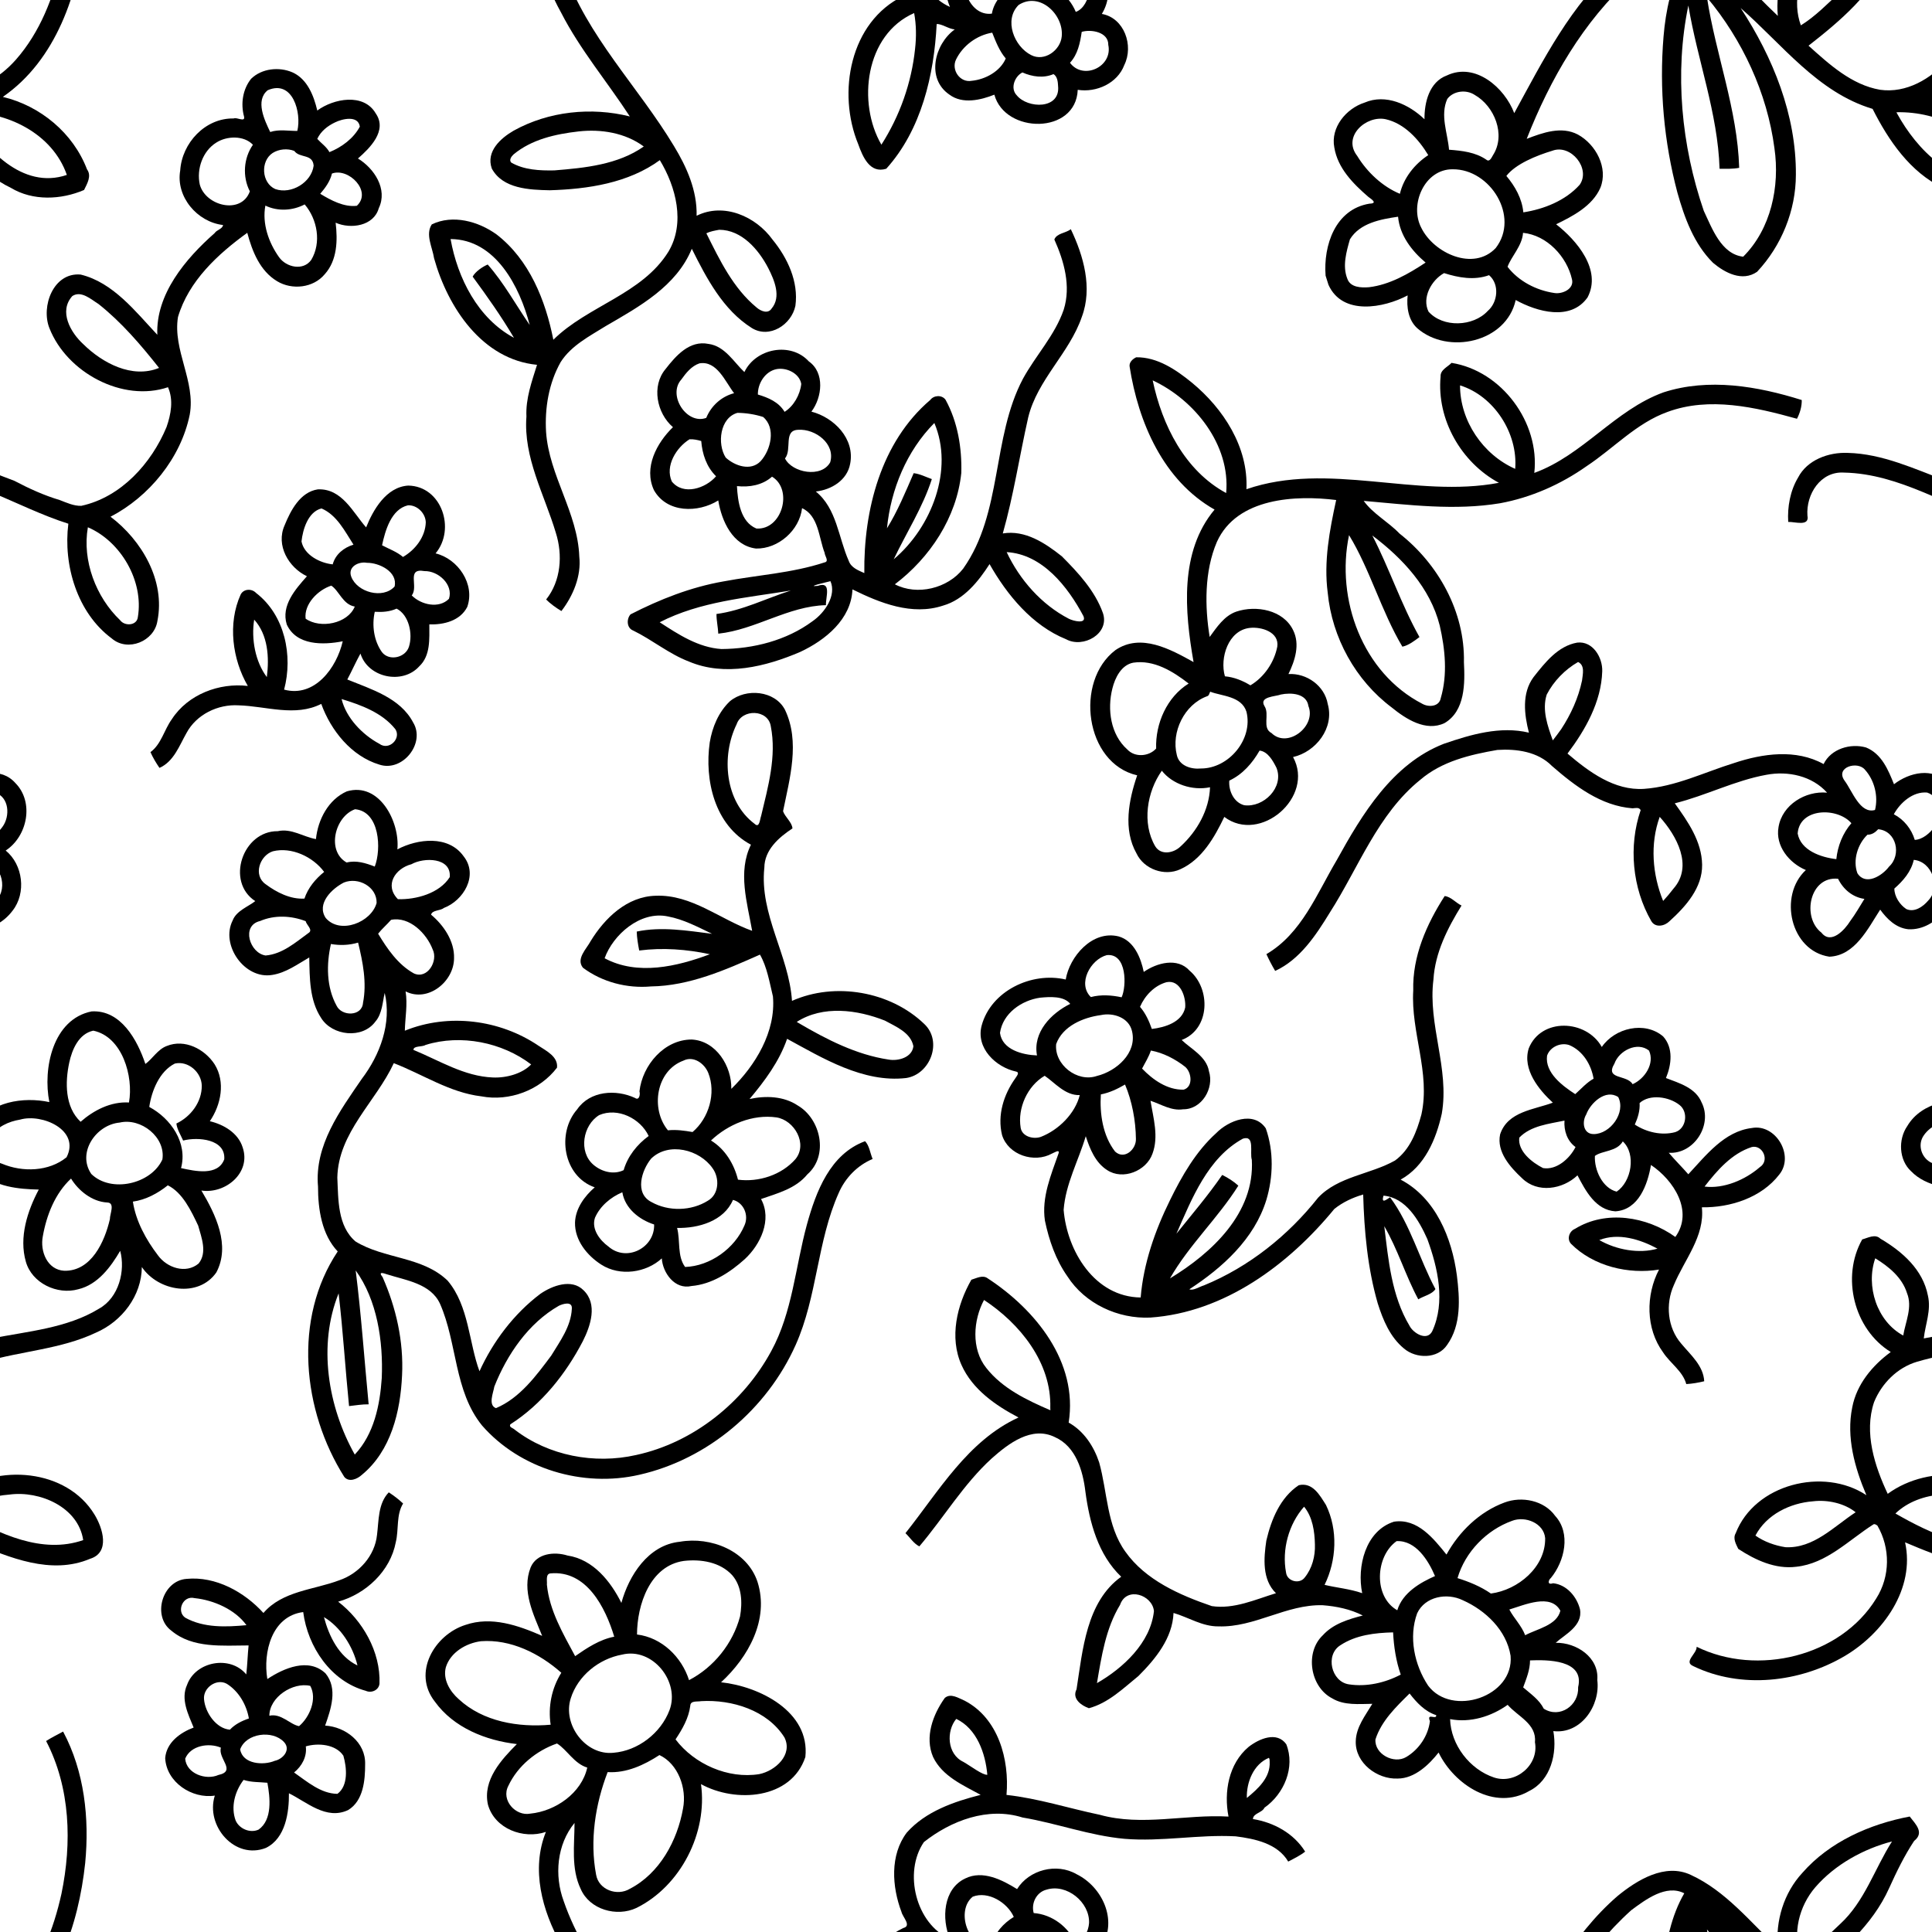
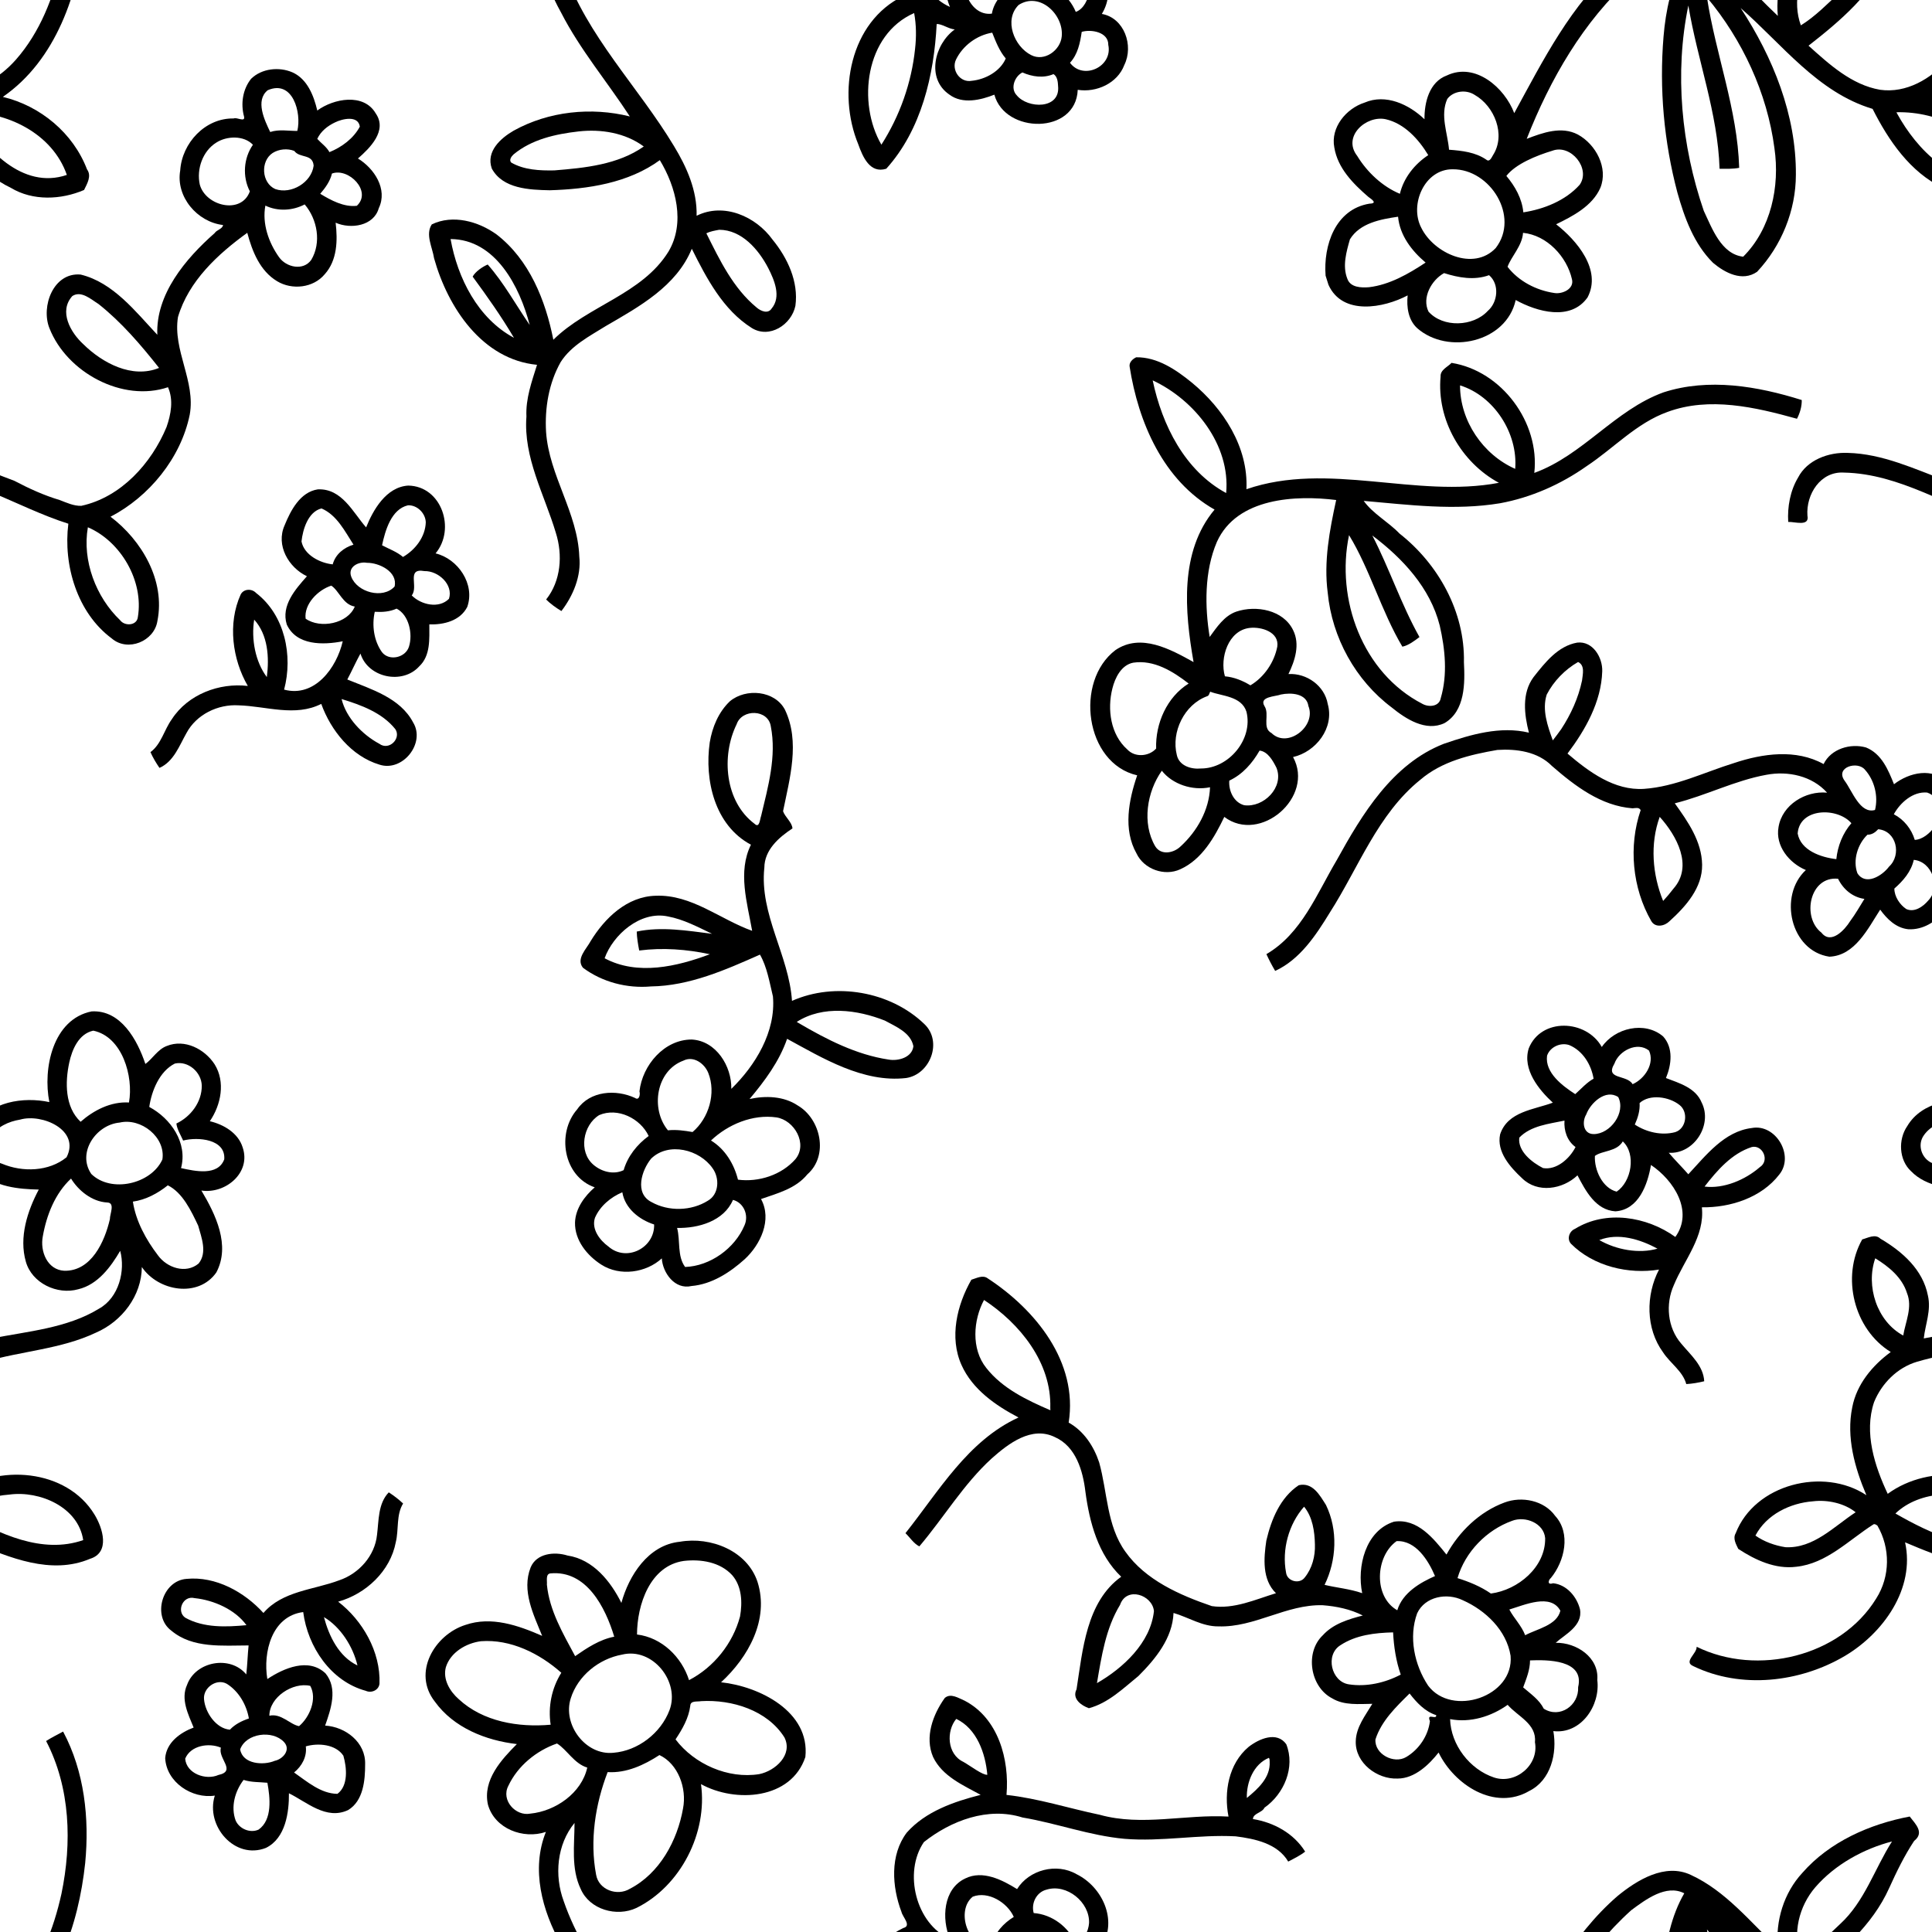
<svg xmlns="http://www.w3.org/2000/svg" width="2500" height="2500" version="1.1" viewBox="0 0 2e3 2e3">
  <defs>
    <clipPath id="a">
      <rect y="9.4414e-5" width="2e3" height="2e3" fill="#501616" />
    </clipPath>
  </defs>
  <g clip-path="url(#a)">
    <g transform="matrix(-.984 .178 -.178 -.984 3973 1323.7)">
      <path d="m3743.7 78.38c33.88-6.73 57.73 33.59 42.39 62.7 23.87 0.65 46.88 22.52 43.64 47.38-4.18 15.62-19.97 23.2-34.6 25.85 3.05 14.47 8.16 31.29-1.17 44.69-12.96 22.43-49.46 22.61-62.24-0.26-2.9 9.48-4.94 19.49-7.71 29.09 26.3 4.73 57.53 7.1 75.92 29.24 17.29 18.23 0.12 52.78-25.09 49.99-30.07-2.5-56.32-23.91-71.93-48.9-23.52 19.09-55.5 14.18-83.35 19.35-21.21 3.17-40.68 18.34-46.75 39.26-4.55 14.41-6.7 31.72-19.82 41.17-4.39-4.13-8.86-8.96-12.53-14.01 9.23-10.22 9.05-25.64 14.53-37.96 10.93-28.65 40.13-47.34 69.71-50.07-21.33-23.5-34.09-58.78-27-91.1 1.79-6.46 9.94-8.51 15.22-4.83 33.91 16.13 51.11 55.43 49.31 91.79 32.81 1.7 48.47-33.51 48.89-61.62-18.85 8.08-45.95 14.5-60.31-4.92-10-17.91 1.14-37.49 10-53.15-20.49-4.95-38.34-24.49-33.62-46.74 2.92-16.34 8.53-36.99 25.79-43.56 24.26-6.41 40.7 15.89 57.18 28.02 3.27-18.98 11.46-45.19 33.54-51.41m4.05 20c-16.11 7.58-17.59 30.47-17.59 46.09 7.97 2.25 16.32 3.32 23.72 7.29 10.91-9.91 18.22-25.01 15.58-39.94-2.2-9.16-12.41-15.83-21.71-13.44m-86.87 21.89c-12.83 6.28-14.4 25.2-13.09 37.77 5.68 13.13 23.35 17.83 36.54 16.42 0.57-10.75 7.63-19.41 16.77-24.45-11.55-11.62-23.3-26.46-40.22-29.74m117.78 41.15c-19.6 0.64-2.29 16.87-7.62 27.36 11.46 7.56 30.53 7.81 38.43-4.63 1.54-15.42-16.94-26.08-30.81-22.73m-60.03 4.05c-8.63 0.18-18.88 8.23-12.83 17.52 9.35 14.44 36.84 16.07 45.96 0.52 0.24-15.63-20.76-20.85-33.13-18.04m-31.14 30.83c-12.44 7.11-23.79 24.53-18.84 38.98 17.04 7.31 43.75-4 47.15-22.89-12.52 0.56-19.25-12.65-28.31-16.09m71.08 9.15c-6.26 4.65-13.8 6.77-21.4 7.92-0.14 14.34 5.32 29.6 16.1 39.38 9.38 7.73 25.02 0.36 26.05-11.48 1.37-13.82-6.96-32.2-20.75-35.82m-141.77 41.93c1.05 20.31 10.25 42.44 25.23 55.42-1.66-20.41-7.91-42.98-25.23-55.42m105.65 61.48c8.63 17.95 28.54 31.52 47.84 37.11 11.52 5.28 21.34-10.27 13.05-18.28-16.93-13.83-39.8-17.01-60.89-18.83z" />
    </g>
    <g transform="translate(-1655.6 368.59)">
      <path d="m2831.8 1.27c21.88-0.31 41.3 12.89 57.68 26.28 32.46 26.75 58.51 66.63 56.42 110.29 84.73-29.16 175.41 9.72 261.34-6.63-39.01-21.04-64.54-65.57-60.34-110.11-0.39-6.92 7.56-9.93 11.31-14.05 52.01 8.28 91.55 61.8 85.69 113.92 50.38-18.32 83.46-65.15 133.71-83.38 46.71-15.15 97.41-6.43 143.16 7.94 0.14 6.67-1.9 13.56-4.95 19.38-43.02-11.96-90.54-23.1-134-7.08-32.27 11.6-55.74 37.68-83.81 56.19-26.73 18.86-57.4 32.45-89.63 38.37-46.78 7.76-94.25 1.63-141.07-2.47 9.36 13.19 25.57 21.8 37.04 33.8 40.17 31.56 67.84 81.09 66.7 133.27 1.12 21.61 1.34 50.39-20.06 62.96-19.36 9.2-40.02-4.24-54.74-16.21-37.4-28.04-61.76-72.27-66.2-118.74-4.25-32.32 1.92-64.61 8.75-95.97-41.4-5.18-102.68-2.66-123.46 43.31-13.13 30.59-12.54 67.33-7.5 98.44 7.19-9.73 14.97-21.93 27.67-26.25 20.38-6.81 48.48-1.84 58.71 19.18 7.39 14.84 1.93 31.53-4.83 45.48 18.93-1.13 37.47 12.14 40.7 31.05 7.01 24.69-12.22 49.5-35.92 54.86 22.61 41.33-33.99 90.16-71.18 61.96-10.05 20.96-23.09 44.12-45.64 54.24-16.32 7.53-37.56-0.12-45.23-16.4-14.05-24.83-8.06-55.38 0.69-80.87-54.08-12.43-65.08-97.39-22.45-129.68 26.27-17.85 56.95-0.79 80.82 12.44-9.19-52.35-14.72-114.36 21.74-157.84-53.11-30.12-78.92-90.28-87.94-148.06-0.72-4.37 3.26-7.99 6.82-9.62m17.06 23.9c9.74 46.31 33.2 93.44 76.06 116.63 4.59-49.78-32.66-96.43-76.06-116.63m318.17 5.18c-0.03 36.72 23.72 71.69 57.1 86.42 2.99-36.92-21.99-75.52-57.1-86.42m-114.9 155.04c-13.91 66.4 13.89 142.58 75.9 174.61 6.62 3.75 17.54 3.03 19.08-6.05 7.13-24.24 4.5-50.58-1.09-74.95-9.85-39.05-38.42-69.66-69.79-93.25 17.76 34.34 29.88 71.42 48.81 105.13-5.19 3.95-11.31 8.63-17.7 9.96-21.74-36.54-33.56-80.07-55.21-115.45m-102.6 96c-22.52 2.43-31.37 31.17-25.9 50.13 9.57 0.87 18.28 4.43 26.4 9.34 14.18-8.38 24.72-23.84 27.83-40.11 2.11-15.11-16.43-20.65-28.33-19.36m-120.82 36.02c-12.33 2.38-18.81 15.58-21.56 26.69-5.48 21.62-1.97 47.72 15.46 63.16 7.83 8.45 22.31 7.38 29.84-0.96-0.89-25.82 11.1-53.3 33.64-67.3-16.2-12.57-35.9-24.83-57.38-21.59m79.7 30.04c-0.94 1.66-1.11 4.19-3.29 4.72-23.47 8.58-37.28 36.97-31.26 60.88 2.43 11.17 14.86 14.87 24.88 13.9 28.96 0.07 54.24-30.33 47.2-58.75-5.15-16.33-25.65-16.11-37.53-20.75m73.2 2.91c-5.67 2.17-22.96 2.08-17.03 11.97 5.69 8.63-2.91 22.63 7.29 27.93 16.62 16.37 46.59-7.09 38.22-27.91-1.92-13.36-18.22-14.12-28.48-11.99m-22.08 58.05c-7.43 12.95-17.54 24.66-31.36 31.09-0.84 10.39 4.57 22.53 15.36 25.45 20.11 2.81 41.58-18.49 33.49-38.7-3.64-7.31-8.99-16.9-17.49-17.84m-101.2 20.84c-15.44 21.8-20.74 54.36-6.86 78.19 6.01 9.77 19.23 7.06 26.22 0.21 17.12-15.61 29.74-37.84 30.54-61.28-18.53 3.8-38.96-3.2-49.9-17.12z" />
    </g>
    <g transform="matrix(-.301 -.954 .954 -.301 2141.7 2724.1)">
      <path d="m2546.4 0h9.92c30.46 7.09 62.55 30.14 57.4 65.74-2.56 8.95 4.4 2.82 7.11 0.95 17.69-10.89 37.79-21.29 59.32-18.16 20.95 2.39 34.72 23.81 34.82 43.81 2.42 23.79-15.63 43.33-35.08 53.96 16.6 5.04 35.36 16.3 36.26 35.78 4.43 32.2-30.04 53.14-58.17 54.7 43.12 44.92 89.77 89.93 114.95 148.29 9.75 24.33 18.03 57.29-1.91 78.95-26.79 29.54-65.12 44.03-99.14 63.16 27.43 5.97 52.37 23 66.39 47.56 22.26 36.58 27.14 81.65 22.18 123.5-9.41 3.45-20.53 9.75-25.46-3.23-11.53-14.26-25.06-27.05-38.71-39.28-31.86-28.39-48.79-68.38-63.37-107.52-24.84 14.64-52.08 30.31-65.79 56.89-11.83 24.75-5.03 53.63 8.54 76.23 19.6 32.46 49.96 56.76 82.49 75.53 46.86 26.22 101.71 41.88 155.51 32.42 1.74 6.47 2.79 13.12 4.03 19.71-46.13 8.62-93.85-0.98-136.56-19.12-59.09-25.85-118.26-68.72-138.09-132.92-20.56 34.25-57.58 58.14-97.72 60.49-8.06 2.74-14.24-4.41-19.44-9.34-2.58-25.78 4.97-53.92 24.79-71.46 25.73-27.58 63.86-39 99.93-44.89 33.49-49.26 92.1-69.19 140.58-98.82-58.81 16.56-122.86 21.66-181.69 2.61-35.36-11.18-65.62-36.34-83.7-68.49-5.56-17.75 9.04-32.13 22.59-40.7 24.56-12.92 53.27-14.15 80.43-13.29 54.21 2.53 108.02 14.32 158.24 34.9 24.84 10.15 50.03 24.28 67.82 43.91 14.89-15.09 5.76-40.29-0.17-57.59-27.69-60.74-74.55-111.64-125.97-153.18 1.06 17.78 1.99 38.3-11.75 51.86-15.24 14.61-42.31 19.76-59.52 5.57-15.63-13.68-19.42-36.4-22.21-55.02-22.23 15.29-59.34 31.1-81.97 8.23-18.32-24.09 1.47-54.29 19.81-71.72-39.04-22.37-33.26-84.17 2.95-106 10.91-6.28 24.25-3.95 35.25 0.81-5.05-27.56 0.13-70.75 35.11-74.83m0.1 20.5c-9.63 0.25-13.3 10.86-15.12 18.84-3.97 21.19 0.9 43.05 6.71 63.43 15.86-10.01 34.79-17.01 53.84-12.9 2.93-18.06 5.64-39.63-7.29-54.51-11.23-7.44-24.05-15.92-38.14-14.86m118.22 47.97c-19.19 4.74-38.13 15.34-50.75 30.34 14.77 8.84 24.75 23.95 29.33 40.04 18.55-4.48 38.66-13.66 48.7-30.83 10.21-18.02-3.53-48.4-27.28-39.55m-175.94 21.91c-20.53 9.23-28.85 39.33-17.77 58.68 5.42 12.72 22.71 20.11 34.89 12.41-0.72-16.24 7.01-30.93 16.05-43.74-2.98-14.61-17.23-29.76-33.17-27.35m84.87 18.99c-28.88 4.4-59.33 37.88-43.06 67.12 23.43 33.75 79.71 19.22 91.1-17.83 9.16-27.83-21.44-54.16-48.04-49.29m68.51 51.67c-4.99 12.44-10.57 25.25-21.47 33.72-3.81 2.42 0.79 6.04 2.49 8.05 15.98 19.14 47.85 16.66 65.15 0.56 8.09-6.61 10.62-19.64 4.49-28.24-13.85-12.33-33.68-10.28-50.66-14.09m-133.79 21.29c-17.73 6.49-32.23 21.11-40.37 37.96-3.83 7.4-2.34 21.15 8.05 21.73 23.98 2.01 51.27-11.01 61.05-33.83-12.61-4.85-19.79-19.19-28.73-25.86m90.07 27.12c-12.97 5.43-27.24 8.4-41.22 5.41-3.27 21.16-1.58 45.29 9.68 64.2 12.42 16.21 43.21 4.11 42.09-16.36 0.21-17.22-1.6-40.38-10.55-53.25m-95.96 183.96c-19.72 2.73-48.13 3.7-57.48 24.6 18.67 36.06 57.88 58.23 97.38 64.63 56.69 10.03 116.83 2.11 169.76-19.65-59.1-9.11-120.2-4.78-178.19-21.26 0.78-6.73 3.12-13.22 5.18-19.64 55.6 15.63 114.07 11.95 170.83 20.03-62.18-34.83-136.15-50.55-207.48-48.71m152.87 153.55c4.24 16.88 13.06 33.2 20.63 49.07 14.54 31.23 43.74 51.19 65.37 76.97 1.56-30.08-4.91-63.35-21.35-89.98-13.59-21.93-38.48-37.19-64.65-36.06m-117.07 67.53c-40.77 8.11-93.33 32.92-92.18 81.32 45.59-1.32 81.72-39.67 93.73-81.56-0.38 0.06-1.16 0.18-1.55 0.24z" />
    </g>
    <g transform="matrix(-.111 .994 -.994 -.111 2178.9 -1636.6)">
      <path d="m3412.6 147.47c25.83-6.25 57.81 10.5 57.59 39.34 22.41-6.62 50.79-3.04 64.25 17.77 24.93 33.41 2.31 78.11-29.04 97.81 12.89 8.01 29.53 21.27 31.49 39.18 3.26 20.9-11.14 45.44-33.46 47.31-14.74 1.38-27.77-6.99-40.51-12.73 1.66 13.72 5.07 28.81-1 41.87-9.14 24.01-44.03 33.7-63.85 16.92-12.95-9.31-19.4-24.44-24.91-38.84-5.12 13.5-6.46 28.23-5.96 42.56 3.18 37.37 30.8 67.32 33.73 104.64 2.08 16.57-5.94 32.04-8.64 47.77 26.03-1.86 49.33 13.23 68.84 28.82 14.49 14.25 31.3 27.89 38.86 47.31-1.91 8.11-7.71 18.72-18.02 14.86-40.97-1.83-91.06 0.09-120.94-33.02-20.01 26.33-52.31 38.88-83.39 46.61-21.22 4.96-45.35 14.95-52.56 37.52-9.23 25.39 12.07 47.27 29.09 62.63 29.64 26.03 66.28 42.47 98.83 64.38-2.24 6.12-8.05 10.63-12 15.79-47.07-29.57-102.3-53.5-131.98-103.01-9.74 25.01-23.55 50.6-47.4 64.66-26.99 15.92-61.27 11.6-88.88-0.33-2.16-5.18-6.61-11.15-3.24-16.74 26.59-52.59 75.57-102.65 139.02-99.75 6.93-16.55 21.36-28.51 37.4-35.93 29.61-11.97 64.18-14.95 88.8-37.16 26.98-23.96 38.5-60.96 46.12-95.25 0.85-23.16-11.77-43.95-20.63-64.5-12.42 15.97-34.62 16.63-53.01 15.96-22.16-2.63-45.81-9.27-60.71-27-4.89-14 7.96-22.79 17.2-30.25 24.25-15.33 55.79-17.28 82.34-7.75 1.57-11.94 1.23-26.72 4.24-39.65-26.59 8.66-64.59 3.87-77.19-24.47-6.39-23.84 12.98-42.83 27.78-57.78-25.14-10.45-47.8-29.05-60.15-53.63-8.76-17.08-6.79-40.54 7.91-53.75 15.97-18.35 45.52-14.97 64.38-2.69 2.08 2.2 8.03 3.39 5.12-2.86-0.14-14.13 11.09-26 23.64-30.67 16.89-5.14 27.9 12.94 37.32 21.1-2.78-21.28 9.97-46.41 33.52-47.05m9.55 18.89c-29.53-3.71-24.53 35.94-22.01 52.56 9.85-1.1 19.23 1.71 28.56 3.95 5.83-8.45 10.67-17.85 19.56-23.65 8.54-17.67-7.42-35.87-26.11-32.86m-76.59 27.05c-17.09 11.98-1.83 37.49 4.62 52.65 8.41-5.66 15.22-14.47 24.64-19.26-7.9-11.4-13.75-31.43-29.26-33.39m138.12 11.07c-19.2 0.22-24.44 20.71-35.27 32.34 13.92 15.52 23.05 36.46 21.31 57.57 26.35-3.67 49.52-26.03 55.01-51.95 4.86-23-18.09-45-41.05-37.96m-211 12.91c-15.37 3.07-20.81 23.06-14.06 35.98 12.37 25.27 37.39 44.73 65.21 49.58 2.46-12.5 5.93-24.82 12.03-36.09-6.8-27.56-33.52-53.25-63.18-49.47m125 22.04c-25.78 7.09-43.9 30.89-51.7 55.53-6.12 17.07 0.35 39.22 18.63 45.46 25.52 6.21 53.44-3.07 73.2-19.59 29.79-28.13 1.55-89.71-40.13-81.4m69.56 69.69c-2.46 12.06-10.71 21.64-19.23 29.88 15.13 12.25 31.47 25.92 51.19 29.84 15.23-0.63 23.51-21.87 14.58-33.63-9.18-12.23-24.35-20.19-39.68-20.31-8.76 4.76-1.49-6.96-6.86-5.78m-142.94 17.22c-15.36 8.66-34.69 23.88-31.51 43.53 18.19 20.3 59.95 17.48 71.03-8.66-18.92-3.46-31.35-20.87-39.52-34.87m105.28 23.94c-13.45 6.44-27.94 10.32-42.54 12.7 2.53 18.61 6.97 37.91 19.25 52.69 11.59 14.8 38.64 5.39 39.29-13.19 0.77-18.38-5.72-37.12-16-52.2m-123.94 103.21c-13.43 1.79-27.99 5.53-37.64 15.5 19.68 13.85 46.79 18.07 69.91 10.95 8.83-2.1 10.66-15.28 2.82-19.77-10.27-6.58-23.15-8.44-35.09-6.68m87.01 157.93c-16.5 3.42-22.64 31.03-2.55 35.58 25.87 12.04 55.16 13.17 83.18 14.77-18.35-25.11-47.71-50.55-80.63-50.35m-197.22 129.97c-46.66 3.82-83.2 40.97-103.31 80.54 21.63 8.72 51.74 7.89 69.67-10.14 19.29-18.95 28.44-45.5 36.15-70.78-0.63 0.09-1.89 0.29-2.51 0.38z" />
    </g>
    <g transform="translate(-2972.8 658.62)">
      <path d="m3067.7 388.38c30.22-1.72 47.28 29.59 55.59 54.4 7.05-4.95 12.79-15.16 22.1-18.58 18.62-7.59 39.23 3.11 49.54 18.89 11.43 18.25 6.71 41.95-4.9 58.96 14.44 3.45 29.35 12.2 33.96 27.08 9.04 26.3-17.89 48.48-42.72 44.69 14.71 24.63 30.35 56.78 15.45 84.83-18.69 26.6-60.15 19.45-77.09-5.66-0.25 29.81-20.61 56.35-47.62 67.99-36.17 17.13-76.9 18.89-114.85 30.12-20.22 6.02-36.43 22.37-44.3 41.71-10.71 31.75 0.75 66.69 14.12 94.98 43.16-31.68 114.95-25.99 143.71 21.56 8.46 13.86 16.39 39.16-4.63 45.68-40.32 17.05-83.53-1.2-121.12-17.04 10.58 47.98-22.67 94.07-62.3 117.61-46.52 27.48-107.43 34.47-156.78 10.61-10.77-4.5 3.7-12.93 3.33-20.11 62.58 30.83 148.98 10.3 185.93-50.03 14.5-22.84 14.65-52.17 1.18-75.39-1.12-0.75-2.57-1.93-3.96-1.36-25.53 16.19-48.52 40.66-80.08 43.97-21.61 2.74-42.42-6.97-60.01-18.52-2.34-4.95-5.79-10.74-2.67-16.14 19.68-50.88 90.89-68.85 135.32-39.44-12.07-28.39-20.98-60.01-14.64-90.96 4.53-23.85 20.87-43.33 39.86-57.25-38.18-23.49-51.5-77.75-29.55-116.55 6.1-1.66 13.48-6.02 18.83-0.77 22.57 13.22 43.98 31.96 49.18 58.91 3.57 15.24-2.67 29.54-4.28 44.34 37.24-7.41 77.86-10.52 110.92-30.75 20.83-11.52 27.47-39.51 22-59.93-9.65 16.47-23.1 34.99-43.43 39.78-21.72 6.12-47.95-6.29-54.23-28.54-7.26-25.27 1.63-52.5 13.37-74.65-20.3-0.47-45.83-2.53-61.75-18.96-12.7-11.72-13.5-32.91-3.98-46.73 15.1-25.53 49.89-30.58 76.69-24.87-6.89-34.46 3.45-85.87 43.81-93.88m1.68 19.94c-15.07 3.22-21.98 19.47-24.9 33.1-4.37 20.31-4.58 45.94 11.76 61.22 13.65-11.95 31.23-21.07 50.07-19.97 4.9-26.92-6.89-68.11-36.93-74.35m84.41 34.06c-15.9 7.97-24.1 28.36-26.46 44.89 22.35 11.95 39.9 37.2 32.89 63.32 14.37 3.16 38.15 8.51 44.73-9.08 1.63-20.96-27.17-23.44-42.57-19.44-2.46-5.59-6.34-11.68-6.98-17.63 14.97-7.11 26.42-22.28 26.28-39.17-0.3-13.87-14.02-26.03-27.89-22.89m-160.11 58c-11.81 1.95-24.11 7.31-30.42 18.02-5.83 10.54 0.26 24.4 11.69 27.69 21.24 8.94 48.48 8.18 66.75-6.7 14.5-28.3-25.5-45.52-48.02-39.01m102.98 3.09c-24.43 2.19-44.44 31.17-29.35 53.2 20.38 19.97 61.9 10.59 73.59-15 3.6-22.98-22.12-43.4-44.24-38.2m-50.32 57.97c-16.61 15.45-25.36 37.86-29.24 59.84-2.99 15.32 4.58 34.66 22.2 35.59 28 0.66 41.87-30.13 47.25-53.42-0.15-5.27 5.78-17.03-2.82-17.25-15.93-0.85-29.96-12.6-37.39-24.76m100.18 6.98c-10.46 8.35-22.77 15-36.17 16.88 3.05 20.19 13.6 39.39 25.89 55.51 9.35 13.03 28.97 19.63 42.16 8.56 9.19-11.39 2.97-26.86-0.47-39.25-7.33-15.5-16.14-34.13-31.41-41.7m-232.45 75.54c-9.99 28.65 1.6 65.18 28.95 79.96 2.4-14.41 9.78-29.35 3.92-43.9-5.07-16.27-18.88-27.46-32.87-36.06m68.57 244.58c-17.38 1.2-34.99 7.4-47.69 19.6 36.63 20.99 81.59 42.37 123.98 27.55-5.1-34.22-44.96-51.34-76.29-47.15m-132.99 6.98c-23.79 1.81-48.19 13.7-59.62 35.47 8.96 6.37 20.16 10.35 31.1 12.05 29.1 1.45 50.15-21.48 72.65-36.17-11.71-9.35-29.01-13.18-44.13-11.35z" />
    </g>
    <g transform="translate(-3047.8 -779.46)">
      <path d="m3751.6 375.51c31.86-5.6 69.7 9.25 80.38 41.56 12.38 39.09-9.72 78.17-37.74 103.92 39.57 4.2 92.26 30.27 87.27 77.36-14.64 44.04-72.33 47.77-108.05 28.07 7.03 50.35-21.04 105.56-66.82 128.18-20.4 9.61-48.37 1.79-57.66-19.57-10.23-21.32-6.44-45.71-6.43-68.42-18.33 22.35-21.08 54.43-11.18 81.03 23.83 69.04 77.05 121.42 114.07 182.93 13.27 21.81 24.13 46.17 23.49 72.25 28.15-14.05 61.34 0.72 78.58 24.66 15.55 18.99 27.13 43.57 23.68 68.6-4.08 19.55-26.85 34.3-45.18 22.91-29.69-18.71-46.83-51.47-62.06-82.02-15.88 38.84-54.47 59.95-88.99 79.98-16.86 10.54-35.67 20.05-46.73 37.27-12.33 21.87-16.62 47.62-15.13 72.52 3.16 45.01 32.74 83.55 34.38 128.84 2.24 20.19-6.42 40.69-18.52 56.43-5.55-3.34-11.4-7.53-15.81-11.93 15.39-19.33 17.36-46.15 10-69.23-11.8-39.45-33.68-77.74-30.39-120.18-0.9-18.55 5.57-36.26 10.97-53.55-56.87-5.53-92.39-59.52-106.57-110.27-1.68-11.2-9.27-24.79-2.36-35.12 21.75-10.48 48.16-3.19 67.06 10.43 33.9 26.13 50.63 68.09 58.77 109.01 35.72-35.33 91.91-47.06 119.22-91.33 17.54-29.6 7.77-66.9-8.99-94.6-32.6 23.77-74.43 30-113.9 31.18-21.01-0.43-48.7-1.44-60.05-22.49-6.25-17.64 9.11-31.42 22.75-39.28 36.12-20.02 80.26-24.61 120.13-14.65-23.21-35.67-51.56-69.2-71.18-107.58-19.56-34.9-31.3-77.84-15.69-116.53-23.41 7.91-53.05-3.28-59.99-28.2-5.71-25.58 14.14-46.84 29.93-62.73-32.14-3.7-65.43-16.92-84.88-43.93-23.68-30.06-0.17-69.39 31.64-79.42 26.88-9.26 54.71 0.52 79.43 11.33-9.02-22.21-21.42-46.74-11.93-70.86 6.05-14.59 24.55-16.56 38.12-12.31 26.79 4.02 44.83 26.99 55.82 49.07 7.73-28.2 27.66-60.01 60.54-63.33m4.06 19.87c-35.01 4.97-48.36 45.38-48.42 76.15 25.62 3.13 46.22 23.2 53.86 47.25 25.68-13.34 45.41-37.98 52.81-66 2.53-14.42 1.92-31.01-8.09-42.6-12.57-13.74-32.52-16.83-50.16-14.8m-137.9 12.88c-5.45 0.4-3.37 8.14-3.82 11.52 2.54 26.85 16.74 50.83 29.25 74.17 12.21-8.48 25.4-17.26 40.47-20.15-9.17-30.27-28.57-68.87-65.9-65.54m-72.17 70.24c-15.27 1.99-31.46 11.47-36.25 26.93-3.29 12.5 4.13 24.95 13.27 32.97 25.2 23.47 62.01 29.49 95.23 26.52-2.84-18.7 1.03-37.75 11.04-53.78-22.55-20.02-52.52-34.97-83.29-32.64m146.13 13.87c-23.86 4.32-45.75 21.85-53.07 45.27-8.73 27.05 15.3 59.34 44.2 56.33 25.38-2.03 49.03-20.32 58.02-44.1 11.12-29.39-17.45-65.33-49.15-57.5m81.88 48.16c-4.12 0.83-11.13-0.89-11.24 4.94-1.66 12.81-8.28 24.14-15.24 34.65 19.29 25.54 54.33 41.17 86.67 35.96 16.5-3.33 35.07-19.95 26.08-37.95-17.68-28.21-54.41-39.44-86.27-37.6m-149.21 43.84c-21.35 7.41-40.71 23.2-50.36 43.86-7.78 14.74 7.48 31.69 22.72 28.74 26-2.53 53.14-21.2 58.98-47.68-13.51-3.94-21.26-18.85-31.34-24.92m106.06 11.97c-15.89 10.34-34.2 18.86-53.62 17.65-12.84 33.33-18.63 70.86-11.95 106.16 2.64 15.7 21.76 22.61 34.95 14.64 30.79-15.89 49.17-49.83 55.03-83.07 4.14-20.99-5.07-46.3-24.41-55.38m-83.84 319.21c-23.66 2.68-48.49 8.19-67.21 23.8-2.14 1.98-4.96 5.78-2.35 8.42 13.37 7.7 29.54 8.38 44.6 8.09 31.7-2.54 65.91-5.94 92.58-24.73-19.19-14.23-44.31-18.24-67.62-15.58m145.75 101.79c-4.53 0.85-9.19 1.57-13.34 3.67 13.79 27.63 27.74 56.84 52.09 76.86 4.13 3.58 11.68 6.94 15.47 0.99 10.23-12.18 2.79-29.54-3.53-41.91-9.96-19.17-27.4-39.54-50.69-39.61m-278.12 9.6c7.21 40.36 28.3 82.23 65.6 102.22-12.96-21.96-27.67-42.83-42.75-63.32 2.84-5.26 10.27-10.28 15.58-12.54 16.82 19.03 29.13 41.82 43.48 62.59-10.34-39.6-35.2-88.63-81.91-88.95z" />
    </g>
    <g transform="matrix(.518 -.855 -.855 -.518 -1167.6 4269.9)">
-       <path d="m3458.6 714.5c23.01-2.8 46.32 15.43 49.5 38.37 24.32-11.65 58.13 0.57 64.96 27.55 6.8 21.49-11.19 39.69-29.7 46.76 9.39 12.52 20.4 27.19 17.56 44.49-4.41 16.14-19.93 30.34-37.48 28.69-1.23 32.68-23.3 59.66-47.15 79.88-24.12 21.42-52.31 39.14-71.15 65.85-17.61 25.21-14.48 57.91-9.8 86.72 30.65-3.13 63.95-2.17 91.49 13.38 12.51 7 21.96 24.7 11.99 37.56-13.37 15.31-35.05 17.8-54.06 20.16-20.65 1.9-38.14-11.93-51.61-25.71-9.28 28.99-32.79 50.47-55.51 69.39-45.41 34.8-106.23 34.61-160.6 32.41-40.2-0.36-83.86-8.31-120.91 11.86-3.68-5.41-7.08-11.01-10.15-16.76 23.41-15.89 53.64-16.98 81.02-17.1 55.24-1.4 112.86 10.46 166.16-8.9 28.02-9.23 48.98-30.66 67.77-52.24 11.43-16.38 20.18-36.75 15.09-56.83-5.38-31.18-9.09-64.98 5.75-94.24 1.65-2.36 4.64-5.02 2.72-8.13-38.51-8.43-73.51-34.39-92.54-68.89-4.1-7.51 2.81-14.66 9.72-16.28 21.58-6.45 47.22-11.26 67.46 1.45 20.54 12.85 30.58 35.82 39.72 57.16 23.42-23.36 52.45-40.97 74.42-65.85 15.15-16.89 23.56-40.93 16.74-63.33-9.77 20.17-34.77 33.28-56.49 24.56-18.58-7.1-26.23-28.82-23.44-47.28-37.42 10.81-79.9-29.55-64.14-67.29 14.58-22.14 45.73-19.08 68.96-19.79-4.66-11.04-7.77-23.9-2.26-35.47 6.92-13.04 21.57-20.78 35.96-22.15m0.07 19.97c-8.16 1.28-18.11 5.68-19.25 14.84 0.34 8.22 4.78 17.35 11.74 21.58 11.56-3.64 23.96-5.82 35.84-1.81 8.42-17.28-9.76-38.86-28.33-34.61m68.64 33.98c-8.01 0.62-17.68 3.84-22.09 10.47 7.84 8.69 12.24 20.41 11.47 32.31 13.76 0.56 30.53-4.6 37.09-17.82 3.5-15.17-12.81-26.21-26.47-24.96m-59.59 18.92c-11.85 1.12-29.82 10.37-22.8 24.48 8.88 11.18 25.98 15.45 39.53 11.75 2.3-3.96 6.28-5.71 10.57-6.56 8.44-17.07-10.06-34.71-27.3-29.67m-69.12 5.18c-10.52 0.08-31.41 4.16-25.6 19.29 2.82 25.84 44 40.92 56.64 14.14-6.54-10.17-8.6-22.67-3.69-34.13-9.13 0.12-18.28-0.19-27.35 0.7m111.81 37.64c-11.88 11 4.69 30.34 9.64 42.76 6.75 15.69 24.77-0.89 20.58-12.28-4.21-14.1-16.28-26.15-30.22-30.48m-64.33 7.87c-6.69 14.64-11.4 36.2 1.97 48 24 12.27 44.72-21.17 37.95-42.05-13.55 2.3-27.56-0.09-39.92-5.95m-113.47 128.41c-5.54 0.61-11.04 1.46-16.48 2.55 17.5 23.64 43.48 42.4 72.64 48.16-7.54-25.02-25.43-56.27-56.16-50.71m80.91 185.02c-4.82 0.4-9.6 0.79-14.36 1.41 9.84 12.24 21.14 26.11 37.27 29.96 15.73 1.05 31.9-2.71 45.7-10.29 0.8-8.16-8.55-10.74-14.24-13.42-17.36-6.14-36.04-8.33-54.37-7.66z" />
-     </g>
+       </g>
    <g transform="matrix(.926 -.377 .377 .926 -2995.2 313.4)">
      <path d="m3102.9 1012.9c14.29-5.82 31.64-0.76 42.2 10.03 11.62 12.24 11.3 30.58 8.86 46.25 20.36-5.15 51.53 1.1 54.93 25.62 4.71 21.29-19.34 30.95-34.65 36.26 11.61 15.7 16.88 40.99 0.56 55.79-11.81 15.2-35.17 9.36-47.04-2.93-4.85 17.72-13.12 36.74-30.63 45.19-16.27 8.68-37.55 2.56-48.32-11.91-12.46-16.58-12.22-38.4-9.73-58.09-36.62 8.93-75.08 23.37-99.34 53.72-18.12 29.87-7.95 68.46-26.81 98.17-25.56 38.36-71.27 62.89-115.82 66.98 20.72 34.83 27.78 82.8 4.19 118.37-10.89 18.18-40.59 18.3-50.53-1.11-23.23-38.12-18.01-89.4 3.15-127.02-43.35-36-76.62-87.11-130-110.08-21.87-10.61-44.99 5.95-51.86 26.97-2.19 11.81-14.63 0.72-20.9-1.43 4.95-14.66 14.05-29.16 26.76-38.68 15.71-13.49 39.32-12.52 57.37-4.25 33.1 14.46 57.72 41.52 83.67 65.32 10.84 12.89 22.75 25.56 35.91 36.07 5.58 5.21 11.09 11.25 18.47 13.99 41.59 7.26 83.93-13.45 112.46-42.25 9.16-10.37 17.45-23.2 16.96-37.65-49.28-2.98-91.3-53.4-90.64-102.98 0.17-24.06 25.58-52.13 50.83-39.18 28.24 20.26 38.32 57.37 50.07 87.71 14.16-39.43 56.57-61.84 94.65-75.12 3.15-2.34 9.26-0.87 11.21-4.49-23.6-12.93-34.37-45.69-19.77-69.01 12.39-25.64 44.53-40.72 71.68-28.97 3.37-0.36 9.53 8.54 10.58 2.25 1.67-13.74 9.36-26.75 21.53-33.54m11.47 17.46c-16.33 4.84-14.73 28.03-13.92 41.03 9.71 0.69 17.77 6.14 26.4 9.56 11.21-15.45 15.94-51.23-12.48-50.59m-69.74 30.14c-16.46 2.8-29.53 17.74-32.26 33.88-2.74 22.83 28 45.27 45.37 25.98-1.54-17.08 6.95-34.32 21.14-43.48-4.91-12.61-21.52-18.77-34.25-16.38m121.7 26.98c-8.55 0.5-17.05 2.93-23.44 8.88 2.07 5.79 5.74 11.05 6.5 17.47 13.69 0.05 28.43-3.7 39.09-12.61 2.96-11.79-13.92-14.37-22.15-13.74m-71.74 4.98c-15.04 2.97-22.42 24.31-11.58 35.62 13.17 11.63 37.31 7.81 45.92-7.43 3.9-11.99-10.51-12.39-12.79-21.71-5.44-5.24-14.05-7.84-21.55-6.48m48.83 42.87c-4.8 6.74-11.91 11.09-19.14 14.84 7.69 10.38 17.51 22.3 30.42 25.8 20.48-7.75 7.13-40.01-11.28-40.64m-76.36 4.75c-10.3 15.95-11.31 36.86-7 54.92 2.97 12.49 17.74 22.72 29.8 15.05 16.64-12.52 21.75-36.49 15.36-55.75-14.14 1.34-28.59-3.64-38.16-14.22m-220.41 11.36c-19.3 9.24-15.94 34.26-8.36 50.32 10.98 25.62 33.28 52.53 63.45 52.47-8.44-29.08-18.11-58.37-33.09-84.87-5.29-7.27-11.17-19.98-22-17.92m-75.4 227.82c-18.61 29.74-19.52 70.13-5.34 101.75 1.97 7.67 13.79 11.75 18.11 4.05 20.12-32.49 13.19-79.54-12.77-105.8z" />
    </g>
    <g transform="matrix(.972 -.237 .237 .972 -2356.1 595.22)">
-       <path d="m2583.6 860.39c35-1.65 45.98 43.57 36.56 70.7 23.1-5.82 54.89-1.87 64.86 23.13 10.57 22.89-10.88 44.52-32.6 47.18-4.12 2.1-12.09-0.91-14.4 3.61 10 13.55 17.15 32.31 12.42 49.41-5.78 23.54-37.18 38.33-56.84 21.45-1.06 13.72-6.89 26.26-10.39 39.34 48.16-7.13 98.24 12.07 130.72 47.88 6.59 7.11 17.13 15.83 13.19 26.57-22.8 18.55-56.32 22.49-83.05 10.3-30.84-11.47-53.45-36.44-79.9-54.82-27.41 34.32-72.88 56.06-84.83 101.21-4.32 22.2-11.75 48.77 2.67 68.68 24.53 24.76 63.75 31.35 83 62.01 15.23 30.51 6.06 67.84 9.78 98.8 20.79-26.44 48.54-49.28 80.17-62.9 14.04-5.35 35.26-7.85 44.2 6.89 11.18 17.45-1.62 37.66-13.13 51.15-25.19 28.76-56.79 53.33-93.26 65.8-2.38 2.59 1.96 4.38 3.11 6.42 27.63 34.55 71.57 54.5 115.76 55.24 60.77 1.59 120.98-26.6 161.42-71.39 30.78-33.74 44.87-78.77 66.75-118.27 17.27-31.06 40.66-65.33 78.98-69.68 3.2 5.41 2.18 13.24 3.22 19.72-16.83 2.66-32.09 12.25-42.36 25.79-33.72 43.42-46.9 98.93-80.63 142.35-44.44 57.32-116.14 93.33-188.94 92.12-59.63-0.72-118.4-34.88-146.02-88.08-19.75-41.76-4.62-88.86-12.4-132.62-4.38-22.7-28.49-31.89-46.18-42.69-2.26-1.39-8.63-5.81-5.04 1.72 6.15 34.27 5.48 70.01-4.47 103.51-10.48 35.89-29.59 73.27-64.77 90.21-5.62 3.11-14.83 4.72-18.21-2.19-25.88-76.93-12.92-171.69 48.65-228.29-11.89-20.68-9.52-47.16-3.91-70.01 6.45-42.35 40.62-70.82 70.42-97.55 24.2-19.69 43.81-48.52 44.11-80.8-4.2 8.03-7.56 20.35-16.39 26.51-17.32 14.64-46.86 3.87-53.67-16.85-7.44-20.81-1.7-43.07 2.88-63.8-13.53 3.93-27.14 9.73-41.55 8.48-28.85-2.06-44.86-42.9-26.33-64.49 6.1-8.87 19.48-10.13 27.4-13.87-25.17-26.83 4.61-73.72 39.76-64.78 14.56 0.25 24.5 12.15 36.47 17.32 6.7-19.06 22.24-36.79 42.77-40.42m3.87 19.99c-22.11 2.26-39.24 34.97-21.53 51.5 10.38-0.07 19.11 5.29 27.28 10.96 11.02-15.81 18.61-54.14-5.75-62.46m-92.94 22.12c-14.36 1.05-25.99 19.36-15.3 31.37 8.96 10.88 21.25 21.4 35.44 23.92 6.27-9.96 15.84-17 26.36-21.99-7.51-17.91-26.6-33.38-46.5-33.3m136.14 46.97c-17.49 0.31-32.57 14.51-22.17 31.84 18.12 5 43.17 4.38 57.52-9.49 6.61-19.57-21.2-26.36-35.35-22.35m-72.37 1.84c-13.66 3.21-33.03 14.53-26.97 31.22 10.31 20.33 44.78 15.58 54.84-2.69 4.31-16.14-11.98-30.81-27.87-28.53m-93.63 18.16c-20.63-0.23-18.34 29.92-2.95 36.02 17.13 2.7 33.23-5.81 48.65-12.13 5.71-1.8-0.33-8.92 0.06-12.53-13.14-9.13-29.7-14.07-45.76-11.36m131.88 30.92c-5.3 3.76-11.62 6.96-16.41 10.77 5.49 17.47 12.37 35.92 26.21 48.68 12.06 9.54 27.7-6.5 24.78-19.48-2.18-17.54-15.14-39.15-34.58-39.97m-66.38 9.55c-9.59 19.21-15.16 42.14-9.45 63.34 2.45 12.2 23 17.33 27.31 3.6 8.87-19.15 9.79-40.94 9.79-61.69-9.59 0.49-18.93-1.44-27.65-5.25m70.45 124.65c-4.19 1.47-12.18-2.4-13.48 2 23.35 16.98 44.55 39.07 73.08 47.21 13.44 3.95 30.57 3.4 41.71-3.73-23.81-29.4-63.22-47.83-101.31-45.48m-125.58 209.56c-5.27 46.11-13.18 91.86-19.78 137.78-6.6-1.72-13.41-2.15-20.13-3.04 5.4-38.63 12.38-77.11 17.13-115.86-33.58 46.8-38.61 111.12-23.27 166 24.29-15.71 37.42-43.53 45.86-70.21 10.64-36.7 14.51-79.82 0.19-114.67m195.59 85.32c-34.9 10.04-64.02 36.28-84.68 65.42-2.53 5.98-11.05 17.07-3.64 22.09 26.45-4.29 48.29-22.65 68.44-39.28 12.41-12.39 26.99-24.51 32.15-41.94 2.74-7.99-7.89-7.22-12.27-6.29z" />
-     </g>
+       </g>
    <g transform="translate(-2300 -262.69)">
-       <path d="m3795.5 1190.3c6.44 0.57 11.51 7 17.47 9.81-14.43 23.36-27.41 48.73-29.08 76.71-5.92 46.7 16.79 92 8.65 138.71-5.84 26.5-17.7 54.58-42.61 68.29 36.23 18.96 53.1 60.53 58.21 99.09 3 24.07 4.75 51.28-10.11 72.07-9.77 14.62-32.08 14.43-44.65 3.68-14.4-11.79-21.71-29.57-27.18-46.82-10.52-36.57-13.99-74.73-15.03-112.61-10.73 3.15-21.16 7.94-29.9 14.99-47.33 57.72-113.84 107.12-190.55 112.42-33.33 1.51-67.45-14.25-85.7-42.61-12.09-17.15-19.07-37.37-23.32-57.75-3.62-24.14 6.36-47.34 14.12-69.59 1.57-4.92-5.02-0.46-6.84 0.18-18.46 10.19-45.17 1.53-51.65-19.14-5.05-20.57 1.67-41.96 13.7-58.72 1.14-2 5.03-6.05 0.92-7-21.14-4.54-41.94-24.4-35.73-47.68 9.68-35.88 51.75-55.91 87.02-47.65 3.84-23.39 27.25-51.37 54.68-44.64 16.15 4.5 23.19 22.54 26.09 36.78 13.35-9.31 34.9-15.36 47.5-1.26 21.95 18.53 21.44 60.39-8.23 71.72 9.28 9.07 25.71 16.98 28.23 32.37 5.63 17.58-7.44 39.58-26.74 39.37-12.22 1.87-22.77-5.25-33.77-8.81 2.93 17.98 8.69 36.99 2.03 54.81-6.3 17.88-30.66 27.73-46.92 16.94-12.19-7.74-17.88-21.89-22.13-35.08-7.57 25.38-20.92 49.43-22.9 76.27 3.52 42.55 32.06 90.12 79.74 90.7 2.91-35.23 14.8-69.17 30.35-100.7 12.3-25.18 26.9-50.53 47.68-69.3 12.86-13.23 38.97-23.64 51.5-5.07 8.35 23.58 7.73 50.22 0.57 74.09-12.43 40.37-45.37 70.1-79.71 92.49 4.14 1.66 10.39-2.67 15.13-4.06 46.61-19.1 87.26-51.71 118.18-90.8 20.94-22.14 53.84-23.96 79.55-38.41 15.44-11.13 22.59-29.93 27.36-47.68 9.56-43.09-11.07-85.19-8.44-128.37-0.96-35.34 13.78-68.63 32.51-97.74m-349.78 61.13c-16.88 4.49-30.65 29.63-16.46 43.41 10.48-2.76 21.34-1.98 31.85 0.23 5.15-11.17 5.72-45.89-15.39-43.64m61.92 28.01c-12.52 3.41-22.45 13.85-27.51 25.52 5.79 6.68 9.35 14.65 12.26 22.91 13.51-1.63 31.26-6.88 34.52-22.17 0.97-10.91-5.16-29.11-19.27-26.26m-130.93 16.06c-19.19 2.71-38.62 16.23-41.52 36.44 2.31 17.53 23.42 22.76 38.31 23.33-4.48-23.98 14.61-43.63 34.41-53.38-6.52-8.37-21.33-7.34-31.2-6.39m62.97 18c-18.38 2.45-39.6 11.34-46.33 29.99-2.19 21.2 21.79 40.03 42.1 33.04 20.17-4.85 41.8-23.77 36.45-46.28-3.18-14.16-19.39-19.53-32.22-16.75m51.72 36.7c-2.18 6.66-5.93 12.53-9.12 18.67 11.16 11.65 26.27 22.29 43.07 21.83 10.06-2.93 8.23-17.98 1.53-23.65-10.33-8.09-22.68-14.49-35.48-16.85m-109.96 26.13c-17.88 10.49-28.25 33.49-24.83 53.89 1.52 9.08 13.13 12.1 20.88 9.36 18.5-7.18 35.52-24.19 40.28-43.26-15.19 0.58-25.99-13.07-36.33-19.99m83.2 9.07c-7.86 4.56-16.04 8.48-25.03 10.22-1.3 20.08 1.97 42.7 14.73 59.16 9.71 8.97 21.93-2.39 21.57-13.03-0.18-18.89-4.07-39.46-11.27-56.35m122.05 56.01c-36.4 19.86-52.95 62.31-68.86 98.42 16.02-19.99 32.85-39.65 47.4-60.85 5.92 2.88 12.08 6.83 16.7 11.11-20.99 33.47-51.01 61.39-70.8 96.03 43.32-26.28 87.95-67.61 84.76-122.85-2.38-7.07 3.5-25.85-9.2-21.86m145.53 59.02c-2.73 9.3 3.54 3.57 6.79 1.71 21.25 28.59 30.24 63.89 46.94 94.99-3.32 5.46-12.21 7.17-17.74 10.63-13.19-24.51-21.31-51.95-35.21-75.71 4.27 34.97 7.55 72.02 26.04 102.92 3.78 7.8 18.38 16.65 23.68 5.64 13.79-29.99 5.75-65.4-5.12-95.16-8.61-19.37-22.18-43.01-45.38-45.02z" />
-     </g>
+       </g>
    <g transform="matrix(-.748 -.663 .663 -.748 2084.7 4366.3)">
      <path d="m3123.6 1318.5c17.36-2.7 37.41 0.62 49.27 14.62 9.25 11.17 10.71 26.98 8.86 40.78 31.98-13.16 67.06 15.82 67.18 48.41 2.88 23.23-16.19 42.41-37.08 48.57-5.18 0.68-1.61 6.48 1.17 8.15 15.69 22.22 16.47 57.27-4.94 76.1-19.79 15.74-49.34 6.82-64.53-11.07-2.57 34.34 4.49 74.94 31.21 100.21 12.26 8.53 24.9 18.88 38.8 23.51 16.28-35.65 33.15-72.65 62.63-99.53 17.03-18.06 40.74-30.18 65.58-32.24 11.74 2.02 10.13 17.23 12.31 25.92 4.9 27.64 2.48 59.62-19.3 79.89-26.81 25.74-66.2 25.9-98.81 39.04 23.2 18.43 51.84 35.72 60.09 65.9 41.53-9.9 80.48 18.08 102.21 51 8.52 13.55 14.01 29.48 12.65 45.69-3.18 21.34-27.39 39.39-48.61 31.25-33.76-14.3-50.77-49.87-68.14-79.92-5.64-3.17-14.67-2.39-19.1-6.89 4.43-16.39 6.92-35.87-5.21-49.76-28.21-39.63-79.27-50.94-112.9-84.2-20.15 44.36-69.63 75-118.44 72.98-26.47-0.84-39.21-35.06-23.02-54.36 29.92-33.42 78.87-42.02 119.19-51.37-9.47-22.89-11.63-48.07-12.26-72.44-10.02 13.71-24.45 25.72-41.77 28.06-27.15 5.42-58.52-17.41-54.79-46.76-0.78-19.12 10.14-35.17 18.96-50.96-22.95-8.23-30.9-35.72-28.69-57.81 2.3-20.4 8.3-42.11 22.78-57.32 10.36-14.65 31.55-9.5 42.04 0.96 2.24-21.8 19.74-42.86 42.66-46.41m6.92 18.94c-25.01 0.08-36.97 30.84-20.34 48.48 14.82-6.54 33.63-7.55 46.77 3.11 5.67-11.75 7.8-26.1 3.67-38.6-4.91-11.29-19.09-14.06-30.1-12.99m-73.55 36.83c-18.76 17.81-25.81 48.46-17.4 73.11 3.37 10.84 16.11 17.03 26.4 11.76-7.61-22.62 7.32-45.99 24.05-60.11-11.39-7.53-19.24-21.83-33.05-24.76m141.27 16.23c-11.13 0.19-22.66 5.89-27.11 16.58 6.42 13.61 7.23 29.11 4.07 43.67 18.46 7.93 43.79 1.1 52.71-17.81 5.78-18.94-8.97-42.79-29.67-42.44m-70.65 10.99c-19.74 4.27-37.04 20.34-42.72 39.72-4.37 12.78 6.33 25.71 18.54 28.42 22.91 5.67 52.4-9.45 54.33-34.67-0.56-15.58-10.8-38.63-30.15-33.47m36.59 66.89c-5.82 6.38-12.99 11.08-20.27 15.59-3.15 21.85 8.24 46.45 28.44 56.62 9.39 4.7 23.33 3.39 27.68-7.53 14.38-26.64-7.54-60.22-35.85-64.68m-88.2 9.88c-17.9 12.13-30.56 33.5-30.44 55.43 0.82 20.38 27.51 29.44 43.36 19.28 20.72-13.69 32.79-38.6 34.9-62.9-16.97 3.07-34.2-2.49-47.82-11.81m255.45 79.98c-37.49 8.94-61.74 43.16-78.79 75.41 21.34-12.04 41.2-27.17 57.31-45.65 5.17 3.99 10.66 8.37 14.93 13-15.65 21.1-38.66 35.46-59.92 50.01 15.72-4.51 31.98-8.36 46.13-16.86 25.64-14.52 29.89-52.27 20.34-75.91m-195.07 83.11c-32.83 6.49-66.25 15.03-94.62 33.45-8.63 5.29-16.84 17.8-10.02 27.41 11.45 8.74 27.11 3.11 39.66 0.25 28.96-10.49 58.65-30.5 67.43-61.56-0.61 0.11-1.84 0.34-2.45 0.45m171.16 124.12c-7.13-0.29-0.78 7.35 0.41 10.64 14.6 27.29 28.82 56.8 53.95 75.99 13.92 11.66 34.64-6.08 27.98-21.85-9.7-35.22-44.03-68.05-82.34-64.78z" />
    </g>
    <g transform="matrix(.999 -.051 .051 .999 -2829 -1108.5)">
-       <path d="m3862.6 1544.3c11.82 28.29 19.51 61.86 6.8 91.13-14.75 36.96-49.31 62.56-60.78 101.23-11.04 39.4-19.21 79.78-32.37 118.51 23.38-2.69 43.41 12.29 59.82 26.74 15.96 17.76 32.43 37.31 39.47 60.85 6.13 21.81-22.41 35.66-39.46 25.09-34.43-15.99-58.76-49.09-75.13-81.69-12.19 16.97-28.28 35.39-50.31 40.45-32.56 8.94-64.89-5.98-92.73-21.55-2.77 30.72-30.6 50.99-57.08 61.79-36.38 13.51-79.36 21.87-115.82 4.11-20.25-8.94-36.65-24.34-55.92-34.96-6.55-2.87-6.44-12.2-1.87-16.84 31.08-13.99 63.8-24.99 97.76-29.15 35.21-4.81 71.17-4.91 105.65-14.35 5-0.71 0.23-7.15 0.49-9.78-5.27-15.86-4.28-38.82-21-47.42-3.89 22.74-26.7 40.95-49.71 39.29-24.03-4.22-34.07-30.27-36.49-51.7-21.5 11.95-53.68 10.48-65.93-14.03-9.67-23.91 5.37-48.64 22.96-64.1-16.02-15.23-20.27-43.71-4.54-60.5 11.34-13.13 26.24-28.63 45.66-23.67 16.88 3.05 25.42 20.5 35.62 30.99 13.04-24.05 49.51-29.05 67.17-7.63 16.09 12.63 11.91 37.84 0.02 52.06 23.04 7.23 43.72 30.32 37.29 55.98-3.97 16.85-20.75 25.84-36.95 26.81 20.8 18.69 20.88 48.79 30.37 73.42 2.15 7.27 9.27 10.26 15.45 13.45 2.56-65.11 24-134.47 77.26-175.43 3.99-4.83 12.35-4.86 15.84 0.56 11.41 23.6 14.46 50.58 12.42 76.52-7.1 45.68-36.83 85.92-74.54 111.55 22.37 13.17 54.41 7.13 71.42-12.57 43.88-55.73 36.27-133.52 71.83-193.14 14.52-23.57 35.34-43.27 45.77-69.25 8.89-23.9 2.92-50.08-5.99-72.98 2.77-6.44 12.29-5.99 17.55-9.79m-390.93 119.07c-8.35 2.36-14.34 9.2-19.54 15.74-15.35 15.37 3.15 47.38 23.72 40.97 5.75-12.24 16.84-21.3 30.09-24.05-8.56-12.34-15.97-34.82-34.27-32.66m78.95 10.1c-11.65 1.94-19.79 13.85-20.18 25.19 10.61 3.77 21.19 8.85 26.69 19.31 9.73-5.39 16.93-16.84 18.72-27.97-1.31-11.26-14.79-18.26-25.23-16.53m-42.27 43.06c-18.33 4.14-22.79 30.85-14.49 45.58 8.88 9.06 25.19 15.75 35.9 5.58 11.17-11.07 17.77-33.49 4.92-45.56-8.29-3.15-17.45-5.07-26.33-5.6m62 20.73c-15.8-0.44-7.21 19.98-15.25 28.92 6.61 15.17 36.64 22.36 46.53 6.33 6.58-18.89-13.69-35.53-31.28-35.25m140.99 0.14c-30.14 27.45-48.46 66.29-54.53 106.32 11.65-16.63 21.23-36.85 30.5-55.54 6.44 1.03 12.4 4.59 18.47 7.08-10.83 28.63-29.1 54.01-43.64 80.87 41.04-31.15 67.02-89.75 49.2-138.73m-253.88 3.92c-14.12 7.81-26.95 26.2-20.55 42.68 11.07 15.41 34.59 8.96 46.01-3.05-9.35-10.12-13.12-23.74-13.47-37.24-3.89-1.32-7.86-2.4-11.99-2.39m83.28 43c-10.4 8.34-23.95 9.92-36.75 7.9 0 15.57 1.74 37.29 17.89 44.88 26.49 3.02 40.17-38.4 18.86-52.78m238.53 90.36c12.06 29.4 33.19 56.06 60.81 72.19 4.22 2.45 18.44 6.92 15.12-2.07-14.51-31.04-39.08-66.14-75.93-70.12m-183.66 20.74c-3.46 0.74-26.77 4.78-13.46 4.18 15.07-4.58 7.57 12.12 7.54 20.36-39.22-1.04-73.97 21.67-112.78 23.79 0.03-6.87-1.22-13.6-0.84-20.44 27.04-2.18 52.42-13.59 78.11-20.32-46.19 5.21-94.18 6.41-137.22 25.88 18.77 13.65 38.62 28.16 62.39 30.93 33.07 1.44 67.65-5.39 95.53-23.89 13.39-8.23 26.34-25.52 20.73-40.49z" />
-     </g>
+       </g>
    <g transform="matrix(-.149 .989 -.989 -.149 3328.9 -2790.4)">
      <path d="m2971.1 1552.2c4.86 4.51 8.81 10.35 12.81 15.79-16.9 13.69-18.2 37.59-17.73 57.67 3.65 38.31 17.14 75.03 19.69 113.5 2.11 36.02-5.48 71.58-6.1 107.52-5.87 37.05 14.23 72.75 40.36 97.19 34.12 16.54 84.97-4.36 95.15-41.61-19.29 11.8-50.22 14.7-64.27-6.3-11.59-16.61-4.19-38.22 2.87-54.7-21.6-9.3-33.26-36.28-24.38-58.72 8.95-28.01 40.47-49.11 69.52-36.81 0.62-23.56 27.42-37.73 48.83-30.86 19.74 4.14 32.74 24.28 32.56 43.83 46.19-5.12 56.49 67.6 17.82 84.59 7.55 12.93 14.92 30.99 6.93 45.91-12.67 26.58-49.35 23.24-67.59 4.69 0.46 6.29-3.86 14.2-2.72 19.31 52.51-5.17 110.57-0.7 155.87 29.29 7.79 16.02-8.71 25.97-20.72 32.43-49.35 29.7-124.03 27.56-158.74-23.24-3.54-8.46-11.07 2.4-16.17 4.35-24.27 13.65-56.41 20.74-81.97 6.84-24.7-16-39.11-43.77-50.07-69.82-7.21 19.57-13.13 42.17-31.41 54.52-19.05 11.85-43.35 6.75-62.24-2.87-6.18-5.31-1.92-14.08-0.29-20.64 12.75-37.24 53.19-55.12 90.02-57.47-1.34-32.97 4.12-65.65 5.96-98.49 5.51-45.11-13.96-87.72-18.02-132.07-24.37 8.72-54.12 8.02-74.36-9.78-9.94-9.4-20.73-26.44-8.61-38.17 22.12-12.95 51.23-5.44 68.32 12.51 5.75 1.7 7.32 10.68 13.41 10.07 0.24-21.97 8.35-44.05 25.27-58.46m-86.47 50.16c-1.38 0.18-2.84 0.41-3.92 1.37 8.8 14.76 28.52 19.32 44.48 16.41-11.06-9.97-24.54-21.1-40.56-17.78m245.07 132c-13.07 1.74-13.6 19.71-9.21 29.19 11.56-0.03 23.53 0.52 33.45 7.24 16.1-16.11-2.41-44.6-24.24-36.43m-52.21 27.99c-21.43 2.41-37.08 28.96-27.59 48.64 4.12 9.94 16.29 13.88 25.95 9.56-1.46-19.05 8.85-38.07 25.11-47.84-4-7.64-15.11-11.08-23.47-10.36m102.12 17.04c-4.26 0.83-9.71 2.2-11.53 6.54 5.96 9.6 6.02 21.37 3.1 32.05 4.84 7.09 18.06 10.45 24.25 2.31 12.11-13.16 7.92-46.97-15.82-40.9m-51.31 3.91c-22.6 1.06-42.82 29.48-25.6 48.98 17.68 13.13 43.28-1.89 49.36-20.58 4.99-14.6-9.38-29.19-23.76-28.4m31.15 53.9c-6.74 7.73-15.63 12.74-24.34 17.84 5 15.38 17.79 28.13 33.22 32.93 11.37 3.41 23.24-7.81 19.21-19.36-3.47-13.85-14.16-27.82-28.09-31.41m-76.57 3.13c-13.68 8.68-22.9 30.19-14.39 45.12 16.92 15.63 54.18-3.22 47.2-27.13-13.35-0.27-25.09-8.81-32.81-17.99m-141.41 49c-21.73 5.25-45.54 17.85-52.39 40.41 13.84 8.46 37.51 4.13 42.87-13.87 3.09-8.04 10.74-21.79 9.52-26.54m222.08 42.17c-12.39 0.45-24.73 2.41-36.46 6.46 29.67 47 100.92 44.43 139.75 13.23-32.22-14.42-68.05-21.31-103.29-19.69z" />
    </g>
    <g transform="translate(-3047.8 1220.5)">
      <path d="m3751.6 375.51c31.86-5.6 69.7 9.25 80.38 41.56 12.38 39.09-9.72 78.17-37.74 103.92 39.57 4.2 92.26 30.27 87.27 77.36-14.64 44.04-72.33 47.77-108.05 28.07 7.03 50.35-21.04 105.56-66.82 128.18-20.4 9.61-48.37 1.79-57.66-19.57-10.23-21.32-6.44-45.71-6.43-68.42-18.33 22.35-21.08 54.43-11.18 81.03 23.83 69.04 77.05 121.42 114.07 182.93 13.27 21.81 24.13 46.17 23.49 72.25 28.15-14.05 61.34 0.72 78.58 24.66 15.55 18.99 27.13 43.57 23.68 68.6-4.08 19.55-26.85 34.3-45.18 22.91-29.69-18.71-46.83-51.47-62.06-82.02-15.88 38.84-54.47 59.95-88.99 79.98-16.86 10.54-35.67 20.05-46.73 37.27-12.33 21.87-16.62 47.62-15.13 72.52 3.16 45.01 32.74 83.55 34.38 128.84 2.24 20.19-6.42 40.69-18.52 56.43-5.55-3.34-11.4-7.53-15.81-11.93 15.39-19.33 17.36-46.15 10-69.23-11.8-39.45-33.68-77.74-30.39-120.18-0.9-18.55 5.57-36.26 10.97-53.55-56.87-5.53-92.39-59.52-106.57-110.27-1.68-11.2-9.27-24.79-2.36-35.12 21.75-10.48 48.16-3.19 67.06 10.43 33.9 26.13 50.63 68.09 58.77 109.01 35.72-35.33 91.91-47.06 119.22-91.33 17.54-29.6 7.77-66.9-8.99-94.6-32.6 23.77-74.43 30-113.9 31.18-21.01-0.43-48.7-1.44-60.05-22.49-6.25-17.64 9.11-31.42 22.75-39.28 36.12-20.02 80.26-24.61 120.13-14.65-23.21-35.67-51.56-69.2-71.18-107.58-19.56-34.9-31.3-77.84-15.69-116.53-23.41 7.91-53.05-3.28-59.99-28.2-5.71-25.58 14.14-46.84 29.93-62.73-32.14-3.7-65.43-16.92-84.88-43.93-23.68-30.06-0.17-69.39 31.64-79.42 26.88-9.26 54.71 0.52 79.43 11.33-9.02-22.21-21.42-46.74-11.93-70.86 6.05-14.59 24.55-16.56 38.12-12.31 26.79 4.02 44.83 26.99 55.82 49.07 7.73-28.2 27.66-60.01 60.54-63.33m4.06 19.87c-35.01 4.97-48.36 45.38-48.42 76.15 25.62 3.13 46.22 23.2 53.86 47.25 25.68-13.34 45.41-37.98 52.81-66 2.53-14.42 1.92-31.01-8.09-42.6-12.57-13.74-32.52-16.83-50.16-14.8m-137.9 12.88c-5.45 0.4-3.37 8.14-3.82 11.52 2.54 26.85 16.74 50.83 29.25 74.17 12.21-8.48 25.4-17.26 40.47-20.15-9.17-30.27-28.57-68.87-65.9-65.54m-72.17 70.24c-15.27 1.99-31.46 11.47-36.25 26.93-3.29 12.5 4.13 24.95 13.27 32.97 25.2 23.47 62.01 29.49 95.23 26.52-2.84-18.7 1.03-37.75 11.04-53.78-22.55-20.02-52.52-34.97-83.29-32.64m146.13 13.87c-23.86 4.32-45.75 21.85-53.07 45.27-8.73 27.05 15.3 59.34 44.2 56.33 25.38-2.03 49.03-20.32 58.02-44.1 11.12-29.39-17.45-65.33-49.15-57.5m81.88 48.16c-4.12 0.83-11.13-0.89-11.24 4.94-1.66 12.81-8.28 24.14-15.24 34.65 19.29 25.54 54.33 41.17 86.67 35.96 16.5-3.33 35.07-19.95 26.08-37.95-17.68-28.21-54.41-39.44-86.27-37.6m-149.21 43.84c-21.35 7.41-40.71 23.2-50.36 43.86-7.78 14.74 7.48 31.69 22.72 28.74 26-2.53 53.14-21.2 58.98-47.68-13.51-3.94-21.26-18.85-31.34-24.92m106.06 11.97c-15.89 10.34-34.2 18.86-53.62 17.65-12.84 33.33-18.63 70.86-11.95 106.16 2.64 15.7 21.76 22.61 34.95 14.64 30.79-15.89 49.17-49.83 55.03-83.07 4.14-20.99-5.07-46.3-24.41-55.38m-83.84 319.21c-23.66 2.68-48.49 8.19-67.21 23.8-2.14 1.98-4.96 5.78-2.35 8.42 13.37 7.7 29.54 8.38 44.6 8.09 31.7-2.54 65.91-5.94 92.58-24.73-19.19-14.23-44.31-18.24-67.62-15.58m145.75 101.79c-4.53 0.85-9.19 1.57-13.34 3.67 13.79 27.63 27.74 56.84 52.09 76.86 4.13 3.58 11.68 6.94 15.47 0.99 10.23-12.18 2.79-29.54-3.53-41.91-9.96-19.17-27.4-39.54-50.69-39.61m-278.12 9.6c7.21 40.36 28.3 82.23 65.6 102.22-12.96-21.96-27.67-42.83-42.75-63.32 2.84-5.26 10.27-10.28 15.58-12.54 16.82 19.03 29.13 41.82 43.48 62.59-10.34-39.6-35.2-88.63-81.91-88.95z" />
    </g>
    <g transform="matrix(-.301 -.954 .954 -.301 141.68 4724.1)">
      <path d="m2546.4 0h9.92c30.46 7.09 62.55 30.14 57.4 65.74-2.56 8.95 4.4 2.82 7.11 0.95 17.69-10.89 37.79-21.29 59.32-18.16 20.95 2.39 34.72 23.81 34.82 43.81 2.42 23.79-15.63 43.33-35.08 53.96 16.6 5.04 35.36 16.3 36.26 35.78 4.43 32.2-30.04 53.14-58.17 54.7 43.12 44.92 89.77 89.93 114.95 148.29 9.75 24.33 18.03 57.29-1.91 78.95-26.79 29.54-65.12 44.03-99.14 63.16 27.43 5.97 52.37 23 66.39 47.56 22.26 36.58 27.14 81.65 22.18 123.5-9.41 3.45-20.53 9.75-25.46-3.23-11.53-14.26-25.06-27.05-38.71-39.28-31.86-28.39-48.79-68.38-63.37-107.52-24.84 14.64-52.08 30.31-65.79 56.89-11.83 24.75-5.03 53.63 8.54 76.23 19.6 32.46 49.96 56.76 82.49 75.53 46.86 26.22 101.71 41.88 155.51 32.42 1.74 6.47 2.79 13.12 4.03 19.71-46.13 8.62-93.85-0.98-136.56-19.12-59.09-25.85-118.26-68.72-138.09-132.92-20.56 34.25-57.58 58.14-97.72 60.49-8.06 2.74-14.24-4.41-19.44-9.34-2.58-25.78 4.97-53.92 24.79-71.46 25.73-27.58 63.86-39 99.93-44.89 33.49-49.26 92.1-69.19 140.58-98.82-58.81 16.56-122.86 21.66-181.69 2.61-35.36-11.18-65.62-36.34-83.7-68.49-5.56-17.75 9.04-32.13 22.59-40.7 24.56-12.92 53.27-14.15 80.43-13.29 54.21 2.53 108.02 14.32 158.24 34.9 24.84 10.15 50.03 24.28 67.82 43.91 14.89-15.09 5.76-40.29-0.17-57.59-27.69-60.74-74.55-111.64-125.97-153.18 1.06 17.78 1.99 38.3-11.75 51.86-15.24 14.61-42.31 19.76-59.52 5.57-15.63-13.68-19.42-36.4-22.21-55.02-22.23 15.29-59.34 31.1-81.97 8.23-18.32-24.09 1.47-54.29 19.81-71.72-39.04-22.37-33.26-84.17 2.95-106 10.91-6.28 24.25-3.95 35.25 0.81-5.05-27.56 0.13-70.75 35.11-74.83m0.1 20.5c-9.63 0.25-13.3 10.86-15.12 18.84-3.97 21.19 0.9 43.05 6.71 63.43 15.86-10.01 34.79-17.01 53.84-12.9 2.93-18.06 5.64-39.63-7.29-54.51-11.23-7.44-24.05-15.92-38.14-14.86m118.22 47.97c-19.19 4.74-38.13 15.34-50.75 30.34 14.77 8.84 24.75 23.95 29.33 40.04 18.55-4.48 38.66-13.66 48.7-30.83 10.21-18.02-3.53-48.4-27.28-39.55m-175.94 21.91c-20.53 9.23-28.85 39.33-17.77 58.68 5.42 12.72 22.71 20.11 34.89 12.41-0.72-16.24 7.01-30.93 16.05-43.74-2.98-14.61-17.23-29.76-33.17-27.35m84.87 18.99c-28.88 4.4-59.33 37.88-43.06 67.12 23.43 33.75 79.71 19.22 91.1-17.83 9.16-27.83-21.44-54.16-48.04-49.29m68.51 51.67c-4.99 12.44-10.57 25.25-21.47 33.72-3.81 2.42 0.79 6.04 2.49 8.05 15.98 19.14 47.85 16.66 65.15 0.56 8.09-6.61 10.62-19.64 4.49-28.24-13.85-12.33-33.68-10.28-50.66-14.09m-133.79 21.29c-17.73 6.49-32.23 21.11-40.37 37.96-3.83 7.4-2.34 21.15 8.05 21.73 23.98 2.01 51.27-11.01 61.05-33.83-12.61-4.85-19.79-19.19-28.73-25.86m90.07 27.12c-12.97 5.43-27.24 8.4-41.22 5.41-3.27 21.16-1.58 45.29 9.68 64.2 12.42 16.21 43.21 4.11 42.09-16.36 0.21-17.22-1.6-40.38-10.55-53.25m-95.96 183.96c-19.72 2.73-48.13 3.7-57.48 24.6 18.67 36.06 57.88 58.23 97.38 64.63 56.69 10.03 116.83 2.11 169.76-19.65-59.1-9.11-120.2-4.78-178.19-21.26 0.78-6.73 3.12-13.22 5.18-19.64 55.6 15.63 114.07 11.95 170.83 20.03-62.18-34.83-136.15-50.55-207.48-48.71m152.87 153.55c4.24 16.88 13.06 33.2 20.63 49.07 14.54 31.23 43.74 51.19 65.37 76.97 1.56-30.08-4.91-63.35-21.35-89.98-13.59-21.93-38.48-37.19-64.65-36.06m-117.07 67.53c-40.77 8.11-93.33 32.92-92.18 81.32 45.59-1.32 81.72-39.67 93.73-81.56-0.38 0.06-1.16 0.18-1.55 0.24z" />
    </g>
    <g transform="matrix(-.301 -.954 .954 -.301 2141.7 4724.1)">
      <path d="m2546.4 0h9.92c30.46 7.09 62.55 30.14 57.4 65.74-2.56 8.95 4.4 2.82 7.11 0.95 17.69-10.89 37.79-21.29 59.32-18.16 20.95 2.39 34.72 23.81 34.82 43.81 2.42 23.79-15.63 43.33-35.08 53.96 16.6 5.04 35.36 16.3 36.26 35.78 4.43 32.2-30.04 53.14-58.17 54.7 43.12 44.92 89.77 89.93 114.95 148.29 9.75 24.33 18.03 57.29-1.91 78.95-26.79 29.54-65.12 44.03-99.14 63.16 27.43 5.97 52.37 23 66.39 47.56 22.26 36.58 27.14 81.65 22.18 123.5-9.41 3.45-20.53 9.75-25.46-3.23-11.53-14.26-25.06-27.05-38.71-39.28-31.86-28.39-48.79-68.38-63.37-107.52-24.84 14.64-52.08 30.31-65.79 56.89-11.83 24.75-5.03 53.63 8.54 76.23 19.6 32.46 49.96 56.76 82.49 75.53 46.86 26.22 101.71 41.88 155.51 32.42 1.74 6.47 2.79 13.12 4.03 19.71-46.13 8.62-93.85-0.98-136.56-19.12-59.09-25.85-118.26-68.72-138.09-132.92-20.56 34.25-57.58 58.14-97.72 60.49-8.06 2.74-14.24-4.41-19.44-9.34-2.58-25.78 4.97-53.92 24.79-71.46 25.73-27.58 63.86-39 99.93-44.89 33.49-49.26 92.1-69.19 140.58-98.82-58.81 16.56-122.86 21.66-181.69 2.61-35.36-11.18-65.62-36.34-83.7-68.49-5.56-17.75 9.04-32.13 22.59-40.7 24.56-12.92 53.27-14.15 80.43-13.29 54.21 2.53 108.02 14.32 158.24 34.9 24.84 10.15 50.03 24.28 67.82 43.91 14.89-15.09 5.76-40.29-0.17-57.59-27.69-60.74-74.55-111.64-125.97-153.18 1.06 17.78 1.99 38.3-11.75 51.86-15.24 14.61-42.31 19.76-59.52 5.57-15.63-13.68-19.42-36.4-22.21-55.02-22.23 15.29-59.34 31.1-81.97 8.23-18.32-24.09 1.47-54.29 19.81-71.72-39.04-22.37-33.26-84.17 2.95-106 10.91-6.28 24.25-3.95 35.25 0.81-5.05-27.56 0.13-70.75 35.11-74.83m0.1 20.5c-9.63 0.25-13.3 10.86-15.12 18.84-3.97 21.19 0.9 43.05 6.71 63.43 15.86-10.01 34.79-17.01 53.84-12.9 2.93-18.06 5.64-39.63-7.29-54.51-11.23-7.44-24.05-15.92-38.14-14.86m118.22 47.97c-19.19 4.74-38.13 15.34-50.75 30.34 14.77 8.84 24.75 23.95 29.33 40.04 18.55-4.48 38.66-13.66 48.7-30.83 10.21-18.02-3.53-48.4-27.28-39.55m-175.94 21.91c-20.53 9.23-28.85 39.33-17.77 58.68 5.42 12.72 22.71 20.11 34.89 12.41-0.72-16.24 7.01-30.93 16.05-43.74-2.98-14.61-17.23-29.76-33.17-27.35m84.87 18.99c-28.88 4.4-59.33 37.88-43.06 67.12 23.43 33.75 79.71 19.22 91.1-17.83 9.16-27.83-21.44-54.16-48.04-49.29m68.51 51.67c-4.99 12.44-10.57 25.25-21.47 33.72-3.81 2.42 0.79 6.04 2.49 8.05 15.98 19.14 47.85 16.66 65.15 0.56 8.09-6.61 10.62-19.64 4.49-28.24-13.85-12.33-33.68-10.28-50.66-14.09m-133.79 21.29c-17.73 6.49-32.23 21.11-40.37 37.96-3.83 7.4-2.34 21.15 8.05 21.73 23.98 2.01 51.27-11.01 61.05-33.83-12.61-4.85-19.79-19.19-28.73-25.86m90.07 27.12c-12.97 5.43-27.24 8.4-41.22 5.41-3.27 21.16-1.58 45.29 9.68 64.2 12.42 16.21 43.21 4.11 42.09-16.36 0.21-17.22-1.6-40.38-10.55-53.25m-95.96 183.96c-19.72 2.73-48.13 3.7-57.48 24.6 18.67 36.06 57.88 58.23 97.38 64.63 56.69 10.03 116.83 2.11 169.76-19.65-59.1-9.11-120.2-4.78-178.19-21.26 0.78-6.73 3.12-13.22 5.18-19.64 55.6 15.63 114.07 11.95 170.83 20.03-62.18-34.83-136.15-50.55-207.48-48.71m152.87 153.55c4.24 16.88 13.06 33.2 20.63 49.07 14.54 31.23 43.74 51.19 65.37 76.97 1.56-30.08-4.91-63.35-21.35-89.98-13.59-21.93-38.48-37.19-64.65-36.06m-117.07 67.53c-40.77 8.11-93.33 32.92-92.18 81.32 45.59-1.32 81.72-39.67 93.73-81.56-0.38 0.06-1.16 0.18-1.55 0.24z" />
    </g>
    <g transform="matrix(-.301 -.954 .954 -.301 141.68 2724.1)">
      <path d="m2546.4 0h9.92c30.46 7.09 62.55 30.14 57.4 65.74-2.56 8.95 4.4 2.82 7.11 0.95 17.69-10.89 37.79-21.29 59.32-18.16 20.95 2.39 34.72 23.81 34.82 43.81 2.42 23.79-15.63 43.33-35.08 53.96 16.6 5.04 35.36 16.3 36.26 35.78 4.43 32.2-30.04 53.14-58.17 54.7 43.12 44.92 89.77 89.93 114.95 148.29 9.75 24.33 18.03 57.29-1.91 78.95-26.79 29.54-65.12 44.03-99.14 63.16 27.43 5.97 52.37 23 66.39 47.56 22.26 36.58 27.14 81.65 22.18 123.5-9.41 3.45-20.53 9.75-25.46-3.23-11.53-14.26-25.06-27.05-38.71-39.28-31.86-28.39-48.79-68.38-63.37-107.52-24.84 14.64-52.08 30.31-65.79 56.89-11.83 24.75-5.03 53.63 8.54 76.23 19.6 32.46 49.96 56.76 82.49 75.53 46.86 26.22 101.71 41.88 155.51 32.42 1.74 6.47 2.79 13.12 4.03 19.71-46.13 8.62-93.85-0.98-136.56-19.12-59.09-25.85-118.26-68.72-138.09-132.92-20.56 34.25-57.58 58.14-97.72 60.49-8.06 2.74-14.24-4.41-19.44-9.34-2.58-25.78 4.97-53.92 24.79-71.46 25.73-27.58 63.86-39 99.93-44.89 33.49-49.26 92.1-69.19 140.58-98.82-58.81 16.56-122.86 21.66-181.69 2.61-35.36-11.18-65.62-36.34-83.7-68.49-5.56-17.75 9.04-32.13 22.59-40.7 24.56-12.92 53.27-14.15 80.43-13.29 54.21 2.53 108.02 14.32 158.24 34.9 24.84 10.15 50.03 24.28 67.82 43.91 14.89-15.09 5.76-40.29-0.17-57.59-27.69-60.74-74.55-111.64-125.97-153.18 1.06 17.78 1.99 38.3-11.75 51.86-15.24 14.61-42.31 19.76-59.52 5.57-15.63-13.68-19.42-36.4-22.21-55.02-22.23 15.29-59.34 31.1-81.97 8.23-18.32-24.09 1.47-54.29 19.81-71.72-39.04-22.37-33.26-84.17 2.95-106 10.91-6.28 24.25-3.95 35.25 0.81-5.05-27.56 0.13-70.75 35.11-74.83m0.1 20.5c-9.63 0.25-13.3 10.86-15.12 18.84-3.97 21.19 0.9 43.05 6.71 63.43 15.86-10.01 34.79-17.01 53.84-12.9 2.93-18.06 5.64-39.63-7.29-54.51-11.23-7.44-24.05-15.92-38.14-14.86m118.22 47.97c-19.19 4.74-38.13 15.34-50.75 30.34 14.77 8.84 24.75 23.95 29.33 40.04 18.55-4.48 38.66-13.66 48.7-30.83 10.21-18.02-3.53-48.4-27.28-39.55m-175.94 21.91c-20.53 9.23-28.85 39.33-17.77 58.68 5.42 12.72 22.71 20.11 34.89 12.41-0.72-16.24 7.01-30.93 16.05-43.74-2.98-14.61-17.23-29.76-33.17-27.35m84.87 18.99c-28.88 4.4-59.33 37.88-43.06 67.12 23.43 33.75 79.71 19.22 91.1-17.83 9.16-27.83-21.44-54.16-48.04-49.29m68.51 51.67c-4.99 12.44-10.57 25.25-21.47 33.72-3.81 2.42 0.79 6.04 2.49 8.05 15.98 19.14 47.85 16.66 65.15 0.56 8.09-6.61 10.62-19.64 4.49-28.24-13.85-12.33-33.68-10.28-50.66-14.09m-133.79 21.29c-17.73 6.49-32.23 21.11-40.37 37.96-3.83 7.4-2.34 21.15 8.05 21.73 23.98 2.01 51.27-11.01 61.05-33.83-12.61-4.85-19.79-19.19-28.73-25.86m90.07 27.12c-12.97 5.43-27.24 8.4-41.22 5.41-3.27 21.16-1.58 45.29 9.68 64.2 12.42 16.21 43.21 4.11 42.09-16.36 0.21-17.22-1.6-40.38-10.55-53.25m-95.96 183.96c-19.72 2.73-48.13 3.7-57.48 24.6 18.67 36.06 57.88 58.23 97.38 64.63 56.69 10.03 116.83 2.11 169.76-19.65-59.1-9.11-120.2-4.78-178.19-21.26 0.78-6.73 3.12-13.22 5.18-19.64 55.6 15.63 114.07 11.95 170.83 20.03-62.18-34.83-136.15-50.55-207.48-48.71m152.87 153.55c4.24 16.88 13.06 33.2 20.63 49.07 14.54 31.23 43.74 51.19 65.37 76.97 1.56-30.08-4.91-63.35-21.35-89.98-13.59-21.93-38.48-37.19-64.65-36.06m-117.07 67.53c-40.77 8.11-93.33 32.92-92.18 81.32 45.59-1.32 81.72-39.67 93.73-81.56-0.38 0.06-1.16 0.18-1.55 0.24z" />
    </g>
    <g transform="matrix(.926 -.377 .377 .926 -995.17 313.4)">
      <path d="m3102.9 1012.9c14.29-5.82 31.64-0.76 42.2 10.03 11.62 12.24 11.3 30.58 8.86 46.25 20.36-5.15 51.53 1.1 54.93 25.62 4.71 21.29-19.34 30.95-34.65 36.26 11.61 15.7 16.88 40.99 0.56 55.79-11.81 15.2-35.17 9.36-47.04-2.93-4.85 17.72-13.12 36.74-30.63 45.19-16.27 8.68-37.55 2.56-48.32-11.91-12.46-16.58-12.22-38.4-9.73-58.09-36.62 8.93-75.08 23.37-99.34 53.72-18.12 29.87-7.95 68.46-26.81 98.17-25.56 38.36-71.27 62.89-115.82 66.98 20.72 34.83 27.78 82.8 4.19 118.37-10.89 18.18-40.59 18.3-50.53-1.11-23.23-38.12-18.01-89.4 3.15-127.02-43.35-36-76.62-87.11-130-110.08-21.87-10.61-44.99 5.95-51.86 26.97-2.19 11.81-14.63 0.72-20.9-1.43 4.95-14.66 14.05-29.16 26.76-38.68 15.71-13.49 39.32-12.52 57.37-4.25 33.1 14.46 57.72 41.52 83.67 65.32 10.84 12.89 22.75 25.56 35.91 36.07 5.58 5.21 11.09 11.25 18.47 13.99 41.59 7.26 83.93-13.45 112.46-42.25 9.16-10.37 17.45-23.2 16.96-37.65-49.28-2.98-91.3-53.4-90.64-102.98 0.17-24.06 25.58-52.13 50.83-39.18 28.24 20.26 38.32 57.37 50.07 87.71 14.16-39.43 56.57-61.84 94.65-75.12 3.15-2.34 9.26-0.87 11.21-4.49-23.6-12.93-34.37-45.69-19.77-69.01 12.39-25.64 44.53-40.72 71.68-28.97 3.37-0.36 9.53 8.54 10.58 2.25 1.67-13.74 9.36-26.75 21.53-33.54m11.47 17.46c-16.33 4.84-14.73 28.03-13.92 41.03 9.71 0.69 17.77 6.14 26.4 9.56 11.21-15.45 15.94-51.23-12.48-50.59m-69.74 30.14c-16.46 2.8-29.53 17.74-32.26 33.88-2.74 22.83 28 45.27 45.37 25.98-1.54-17.08 6.95-34.32 21.14-43.48-4.91-12.61-21.52-18.77-34.25-16.38m121.7 26.98c-8.55 0.5-17.05 2.93-23.44 8.88 2.07 5.79 5.74 11.05 6.5 17.47 13.69 0.05 28.43-3.7 39.09-12.61 2.96-11.79-13.92-14.37-22.15-13.74m-71.74 4.98c-15.04 2.97-22.42 24.31-11.58 35.62 13.17 11.63 37.31 7.81 45.92-7.43 3.9-11.99-10.51-12.39-12.79-21.71-5.44-5.24-14.05-7.84-21.55-6.48m48.83 42.87c-4.8 6.74-11.91 11.09-19.14 14.84 7.69 10.38 17.51 22.3 30.42 25.8 20.48-7.75 7.13-40.01-11.28-40.64m-76.36 4.75c-10.3 15.95-11.31 36.86-7 54.92 2.97 12.49 17.74 22.72 29.8 15.05 16.64-12.52 21.75-36.49 15.36-55.75-14.14 1.34-28.59-3.64-38.16-14.22m-220.41 11.36c-19.3 9.24-15.94 34.26-8.36 50.32 10.98 25.62 33.28 52.53 63.45 52.47-8.44-29.08-18.11-58.37-33.09-84.87-5.29-7.27-11.17-19.98-22-17.92m-75.4 227.82c-18.61 29.74-19.52 70.13-5.34 101.75 1.97 7.67 13.79 11.75 18.11 4.05 20.12-32.49 13.19-79.54-12.77-105.8z" />
    </g>
    <g transform="translate(-972.82 658.62)">
      <path d="m3067.7 388.38c30.22-1.72 47.28 29.59 55.59 54.4 7.05-4.95 12.79-15.16 22.1-18.58 18.62-7.59 39.23 3.11 49.54 18.89 11.43 18.25 6.71 41.95-4.9 58.96 14.44 3.45 29.35 12.2 33.96 27.08 9.04 26.3-17.89 48.48-42.72 44.69 14.71 24.63 30.35 56.78 15.45 84.83-18.69 26.6-60.15 19.45-77.09-5.66-0.25 29.81-20.61 56.35-47.62 67.99-36.17 17.13-76.9 18.89-114.85 30.12-20.22 6.02-36.43 22.37-44.3 41.71-10.71 31.75 0.75 66.69 14.12 94.98 43.16-31.68 114.95-25.99 143.71 21.56 8.46 13.86 16.39 39.16-4.63 45.68-40.32 17.05-83.53-1.2-121.12-17.04 10.58 47.98-22.67 94.07-62.3 117.61-46.52 27.48-107.43 34.47-156.78 10.61-10.77-4.5 3.7-12.93 3.33-20.11 62.58 30.83 148.98 10.3 185.93-50.03 14.5-22.84 14.65-52.17 1.18-75.39-1.12-0.75-2.57-1.93-3.96-1.36-25.53 16.19-48.52 40.66-80.08 43.97-21.61 2.74-42.42-6.97-60.01-18.52-2.34-4.95-5.79-10.74-2.67-16.14 19.68-50.88 90.89-68.85 135.32-39.44-12.07-28.39-20.98-60.01-14.64-90.96 4.53-23.85 20.87-43.33 39.86-57.25-38.18-23.49-51.5-77.75-29.55-116.55 6.1-1.66 13.48-6.02 18.83-0.77 22.57 13.22 43.98 31.96 49.18 58.91 3.57 15.24-2.67 29.54-4.28 44.34 37.24-7.41 77.86-10.52 110.92-30.75 20.83-11.52 27.47-39.51 22-59.93-9.65 16.47-23.1 34.99-43.43 39.78-21.72 6.12-47.95-6.29-54.23-28.54-7.26-25.27 1.63-52.5 13.37-74.65-20.3-0.47-45.83-2.53-61.75-18.96-12.7-11.72-13.5-32.91-3.98-46.73 15.1-25.53 49.89-30.58 76.69-24.87-6.89-34.46 3.45-85.87 43.81-93.88m1.68 19.94c-15.07 3.22-21.98 19.47-24.9 33.1-4.37 20.31-4.58 45.94 11.76 61.22 13.65-11.95 31.23-21.07 50.07-19.97 4.9-26.92-6.89-68.11-36.93-74.35m84.41 34.06c-15.9 7.97-24.1 28.36-26.46 44.89 22.35 11.95 39.9 37.2 32.89 63.32 14.37 3.16 38.15 8.51 44.73-9.08 1.63-20.96-27.17-23.44-42.57-19.44-2.46-5.59-6.34-11.68-6.98-17.63 14.97-7.11 26.42-22.28 26.28-39.17-0.3-13.87-14.02-26.03-27.89-22.89m-160.11 58c-11.81 1.95-24.11 7.31-30.42 18.02-5.83 10.54 0.26 24.4 11.69 27.69 21.24 8.94 48.48 8.18 66.75-6.7 14.5-28.3-25.5-45.52-48.02-39.01m102.98 3.09c-24.43 2.19-44.44 31.17-29.35 53.2 20.38 19.97 61.9 10.59 73.59-15 3.6-22.98-22.12-43.4-44.24-38.2m-50.32 57.97c-16.61 15.45-25.36 37.86-29.24 59.84-2.99 15.32 4.58 34.66 22.2 35.59 28 0.66 41.87-30.13 47.25-53.42-0.15-5.27 5.78-17.03-2.82-17.25-15.93-0.85-29.96-12.6-37.39-24.76m100.18 6.98c-10.46 8.35-22.77 15-36.17 16.88 3.05 20.19 13.6 39.39 25.89 55.51 9.35 13.03 28.97 19.63 42.16 8.56 9.19-11.39 2.97-26.86-0.47-39.25-7.33-15.5-16.14-34.13-31.41-41.7m-232.45 75.54c-9.99 28.65 1.6 65.18 28.95 79.96 2.4-14.41 9.78-29.35 3.92-43.9-5.07-16.27-18.88-27.46-32.87-36.06m68.57 244.58c-17.38 1.2-34.99 7.4-47.69 19.6 36.63 20.99 81.59 42.37 123.98 27.55-5.1-34.22-44.96-51.34-76.29-47.15m-132.99 6.98c-23.79 1.81-48.19 13.7-59.62 35.47 8.96 6.37 20.16 10.35 31.1 12.05 29.1 1.45 50.15-21.48 72.65-36.17-11.71-9.35-29.01-13.18-44.13-11.35z" />
    </g>
    <g transform="matrix(.518 -.855 -.855 -.518 832.44 4269.9)">
      <path d="m3458.6 714.5c23.01-2.8 46.32 15.43 49.5 38.37 24.32-11.65 58.13 0.57 64.96 27.55 6.8 21.49-11.19 39.69-29.7 46.76 9.39 12.52 20.4 27.19 17.56 44.49-4.41 16.14-19.93 30.34-37.48 28.69-1.23 32.68-23.3 59.66-47.15 79.88-24.12 21.42-52.31 39.14-71.15 65.85-17.61 25.21-14.48 57.91-9.8 86.72 30.65-3.13 63.95-2.17 91.49 13.38 12.51 7 21.96 24.7 11.99 37.56-13.37 15.31-35.05 17.8-54.06 20.16-20.65 1.9-38.14-11.93-51.61-25.71-9.28 28.99-32.79 50.47-55.51 69.39-45.41 34.8-106.23 34.61-160.6 32.41-40.2-0.36-83.86-8.31-120.91 11.86-3.68-5.41-7.08-11.01-10.15-16.76 23.41-15.89 53.64-16.98 81.02-17.1 55.24-1.4 112.86 10.46 166.16-8.9 28.02-9.23 48.98-30.66 67.77-52.24 11.43-16.38 20.18-36.75 15.09-56.83-5.38-31.18-9.09-64.98 5.75-94.24 1.65-2.36 4.64-5.02 2.72-8.13-38.51-8.43-73.51-34.39-92.54-68.89-4.1-7.51 2.81-14.66 9.72-16.28 21.58-6.45 47.22-11.26 67.46 1.45 20.54 12.85 30.58 35.82 39.72 57.16 23.42-23.36 52.45-40.97 74.42-65.85 15.15-16.89 23.56-40.93 16.74-63.33-9.77 20.17-34.77 33.28-56.49 24.56-18.58-7.1-26.23-28.82-23.44-47.28-37.42 10.81-79.9-29.55-64.14-67.29 14.58-22.14 45.73-19.08 68.96-19.79-4.66-11.04-7.77-23.9-2.26-35.47 6.92-13.04 21.57-20.78 35.96-22.15m0.07 19.97c-8.16 1.28-18.11 5.68-19.25 14.84 0.34 8.22 4.78 17.35 11.74 21.58 11.56-3.64 23.96-5.82 35.84-1.81 8.42-17.28-9.76-38.86-28.33-34.61m68.64 33.98c-8.01 0.62-17.68 3.84-22.09 10.47 7.84 8.69 12.24 20.41 11.47 32.31 13.76 0.56 30.53-4.6 37.09-17.82 3.5-15.17-12.81-26.21-26.47-24.96m-59.59 18.92c-11.85 1.12-29.82 10.37-22.8 24.48 8.88 11.18 25.98 15.45 39.53 11.75 2.3-3.96 6.28-5.71 10.57-6.56 8.44-17.07-10.06-34.71-27.3-29.67m-69.12 5.18c-10.52 0.08-31.41 4.16-25.6 19.29 2.82 25.84 44 40.92 56.64 14.14-6.54-10.17-8.6-22.67-3.69-34.13-9.13 0.12-18.28-0.19-27.35 0.7m111.81 37.64c-11.88 11 4.69 30.34 9.64 42.76 6.75 15.69 24.77-0.89 20.58-12.28-4.21-14.1-16.28-26.15-30.22-30.48m-64.33 7.87c-6.69 14.64-11.4 36.2 1.97 48 24 12.27 44.72-21.17 37.95-42.05-13.55 2.3-27.56-0.09-39.92-5.95m-113.47 128.41c-5.54 0.61-11.04 1.46-16.48 2.55 17.5 23.64 43.48 42.4 72.64 48.16-7.54-25.02-25.43-56.27-56.16-50.71m80.91 185.02c-4.82 0.4-9.6 0.79-14.36 1.41 9.84 12.24 21.14 26.11 37.27 29.96 15.73 1.05 31.9-2.71 45.7-10.29 0.8-8.16-8.55-10.74-14.24-13.42-17.36-6.14-36.04-8.33-54.37-7.66z" />
    </g>
    <g transform="matrix(-.149 .989 -.989 -.149 3328.9 -790.36)">
      <path d="m2971.1 1552.2c4.86 4.51 8.81 10.35 12.81 15.79-16.9 13.69-18.2 37.59-17.73 57.67 3.65 38.31 17.14 75.03 19.69 113.5 2.11 36.02-5.48 71.58-6.1 107.52-5.87 37.05 14.23 72.75 40.36 97.19 34.12 16.54 84.97-4.36 95.15-41.61-19.29 11.8-50.22 14.7-64.27-6.3-11.59-16.61-4.19-38.22 2.87-54.7-21.6-9.3-33.26-36.28-24.38-58.72 8.95-28.01 40.47-49.11 69.52-36.81 0.62-23.56 27.42-37.73 48.83-30.86 19.74 4.14 32.74 24.28 32.56 43.83 46.19-5.12 56.49 67.6 17.82 84.59 7.55 12.93 14.92 30.99 6.93 45.91-12.67 26.58-49.35 23.24-67.59 4.69 0.46 6.29-3.86 14.2-2.72 19.31 52.51-5.17 110.57-0.7 155.87 29.29 7.79 16.02-8.71 25.97-20.72 32.43-49.35 29.7-124.03 27.56-158.74-23.24-3.54-8.46-11.07 2.4-16.17 4.35-24.27 13.65-56.41 20.74-81.97 6.84-24.7-16-39.11-43.77-50.07-69.82-7.21 19.57-13.13 42.17-31.41 54.52-19.05 11.85-43.35 6.75-62.24-2.87-6.18-5.31-1.92-14.08-0.29-20.64 12.75-37.24 53.19-55.12 90.02-57.47-1.34-32.97 4.12-65.65 5.96-98.49 5.51-45.11-13.96-87.72-18.02-132.07-24.37 8.72-54.12 8.02-74.36-9.78-9.94-9.4-20.73-26.44-8.61-38.17 22.12-12.95 51.23-5.44 68.32 12.51 5.75 1.7 7.32 10.68 13.41 10.07 0.24-21.97 8.35-44.05 25.27-58.46m-86.47 50.16c-1.38 0.18-2.84 0.41-3.92 1.37 8.8 14.76 28.52 19.32 44.48 16.41-11.06-9.97-24.54-21.1-40.56-17.78m245.07 132c-13.07 1.74-13.6 19.71-9.21 29.19 11.56-0.03 23.53 0.52 33.45 7.24 16.1-16.11-2.41-44.6-24.24-36.43m-52.21 27.99c-21.43 2.41-37.08 28.96-27.59 48.64 4.12 9.94 16.29 13.88 25.95 9.56-1.46-19.05 8.85-38.07 25.11-47.84-4-7.64-15.11-11.08-23.47-10.36m102.12 17.04c-4.26 0.83-9.71 2.2-11.53 6.54 5.96 9.6 6.02 21.37 3.1 32.05 4.84 7.09 18.06 10.45 24.25 2.31 12.11-13.16 7.92-46.97-15.82-40.9m-51.31 3.91c-22.6 1.06-42.82 29.48-25.6 48.98 17.68 13.13 43.28-1.89 49.36-20.58 4.99-14.6-9.38-29.19-23.76-28.4m31.15 53.9c-6.74 7.73-15.63 12.74-24.34 17.84 5 15.38 17.79 28.13 33.22 32.93 11.37 3.41 23.24-7.81 19.21-19.36-3.47-13.85-14.16-27.82-28.09-31.41m-76.57 3.13c-13.68 8.68-22.9 30.19-14.39 45.12 16.92 15.63 54.18-3.22 47.2-27.13-13.35-0.27-25.09-8.81-32.81-17.99m-141.41 49c-21.73 5.25-45.54 17.85-52.39 40.41 13.84 8.46 37.51 4.13 42.87-13.87 3.09-8.04 10.74-21.79 9.52-26.54m222.08 42.17c-12.39 0.45-24.73 2.41-36.46 6.46 29.67 47 100.92 44.43 139.75 13.23-32.22-14.42-68.05-21.31-103.29-19.69z" />
    </g>
    <path d="m1582.5 1085.4c12.735-32.109 59.544-30.257 75.668-1.574 13.501-19.696 44.358-27.152 63.48-10.938 10.851 11.988 8.647 29.364 2.933 43.09 13.809 5.292 30.709 10.129 36.9 25.238 11.805 23.059-7.854 53.813-33.998 52.134 6.388 7.581 13.688 14.727 20.248 22.264 18.247-19.522 37.187-44.466 65.763-47.896 24.695-4.628 44.395 28.545 28.369 48.205-18.42 23.899-50.649 34.326-80.11 33.874 3.269 30.115-18.212 54.311-28.985 80.508-8.849 19.535-6.675 44.121 7.602 60.573 9.633 11.642 23.005 22.843 23.822 38.991-5.851 1.446-12.334 2.579-18.568 2.92-3.574-13.299-16.623-21.517-23.997-32.806-18.131-24.73-17.981-59.398-4.22-85.724-31.314 5.161-67.871-3.27-91.169-26.766-4.454-5.01-1.753-12.967 4.204-15.405 31.952-19.727 74.295-12.844 103.86 8.402 19.235-26.635-1.839-58.897-25.22-74.506-3.444 20.218-12.76 46.463-36.865 47.984-20.47-1.321-30.869-21.305-39.213-37.246-15.278 14.523-41.378 18.91-57.504 2.87-12.139-11.321-26.438-27.24-22.589-45.303 7.783-23.855 35.436-25.56 54.568-32.818-14.167-13.048-31.735-34.152-24.976-56.072m18.996 7.453c-2.377 17.645 16.045 31.311 29.164 39.789 6.215-5.473 11.646-11.905 18.997-15.966-2.402-14.542-11.117-28.877-25.09-34.763-8.887-3.124-20.031 1.832-23.071 10.94m-28.762 84.843c-1.689 14.184 13.35 25.772 24.619 31.494 14.111 2.356 27.648-9.935 33.623-21.778-8.72-6.313-12.162-16.943-11.434-27.355-16.028 3.394-34.87 5.209-46.808 17.64m98.486-76.59c-10.1 16.809 12.926 11.079 18.844 21.249 12.569-5.522 23.129-21.404 16.969-34.79-12.116-9.662-31.099 0.073-35.813 13.541m-29.179 52.617c-4.533 7.346-3.334 20.324 7.752 20.285 17.203-0.016 33.492-22.22 25.381-38.32-12.997-8.685-28.779 6.12-33.133 18.035m8.993 42.887c-0.78 14.307 7.691 33.295 22.514 36.98 15.388-10.344 20.385-38.917 6.365-52.025-6.325 10.82-21.072 9.303-28.879 15.045m46.263-54.734c0.508 7.782-1.804 15.265-4.963 22.272 11.968 7.9 27.748 11.597 41.813 7.851 11.583-3.683 13.882-20.819 4.496-28.11-10.864-8.651-30.822-11.63-41.347-2.013m-41.727 141.83c17.628 10.141 41.209 14.425 60.241 8.888-18.043-9.683-40.392-16.683-60.241-8.888m108.98-55.368c19.76 2.494 41.964-6.864 57.133-20.04 10.687-6.81 2.956-23.497-8.271-20.882-20.804 6.713-35.888 24.196-48.863 40.922z" />
    <g transform="matrix(.978 .209 -.209 .978 -3222.4 -356.41)">
      <path d="m3743.7 78.38c33.88-6.73 57.73 33.59 42.39 62.7 23.87 0.65 46.88 22.52 43.64 47.38-4.18 15.62-19.97 23.2-34.6 25.85 3.05 14.47 8.16 31.29-1.17 44.69-12.96 22.43-49.46 22.61-62.24-0.26-2.9 9.48-4.94 19.49-7.71 29.09 26.3 4.73 57.53 7.1 75.92 29.24 17.29 18.23 0.12 52.78-25.09 49.99-30.07-2.5-56.32-23.91-71.93-48.9-23.52 19.09-55.5 14.18-83.35 19.35-21.21 3.17-40.68 18.34-46.75 39.26-4.55 14.41-6.7 31.72-19.82 41.17-4.39-4.13-8.86-8.96-12.53-14.01 9.23-10.22 9.05-25.64 14.53-37.96 10.93-28.65 40.13-47.34 69.71-50.07-21.33-23.5-34.09-58.78-27-91.1 1.79-6.46 9.94-8.51 15.22-4.83 33.91 16.13 51.11 55.43 49.31 91.79 32.81 1.7 48.47-33.51 48.89-61.62-18.85 8.08-45.95 14.5-60.31-4.92-10-17.91 1.14-37.49 10-53.15-20.49-4.95-38.34-24.49-33.62-46.74 2.92-16.34 8.53-36.99 25.79-43.56 24.26-6.41 40.7 15.89 57.18 28.02 3.27-18.98 11.46-45.19 33.54-51.41m4.05 20c-16.11 7.58-17.59 30.47-17.59 46.09 7.97 2.25 16.32 3.32 23.72 7.29 10.91-9.91 18.22-25.01 15.58-39.94-2.2-9.16-12.41-15.83-21.71-13.44m-86.87 21.89c-12.83 6.28-14.4 25.2-13.09 37.77 5.68 13.13 23.35 17.83 36.54 16.42 0.57-10.75 7.63-19.41 16.77-24.45-11.55-11.62-23.3-26.46-40.22-29.74m117.78 41.15c-19.6 0.64-2.29 16.87-7.62 27.36 11.46 7.56 30.53 7.81 38.43-4.63 1.54-15.42-16.94-26.08-30.81-22.73m-60.03 4.05c-8.63 0.18-18.88 8.23-12.83 17.52 9.35 14.44 36.84 16.07 45.96 0.52 0.24-15.63-20.76-20.85-33.13-18.04m-31.14 30.83c-12.44 7.11-23.79 24.53-18.84 38.98 17.04 7.31 43.75-4 47.15-22.89-12.52 0.56-19.25-12.65-28.31-16.09m71.08 9.15c-6.26 4.65-13.8 6.77-21.4 7.92-0.14 14.34 5.32 29.6 16.1 39.38 9.38 7.73 25.02 0.36 26.05-11.48 1.37-13.82-6.96-32.2-20.75-35.82m-141.77 41.93c1.05 20.31 10.25 42.44 25.23 55.42-1.66-20.41-7.91-42.98-25.23-55.42m105.65 61.48c8.63 17.95 28.54 31.52 47.84 37.11 11.52 5.28 21.34-10.27 13.05-18.28-16.93-13.83-39.8-17.01-60.89-18.83z" />
    </g>
  </g>
</svg>